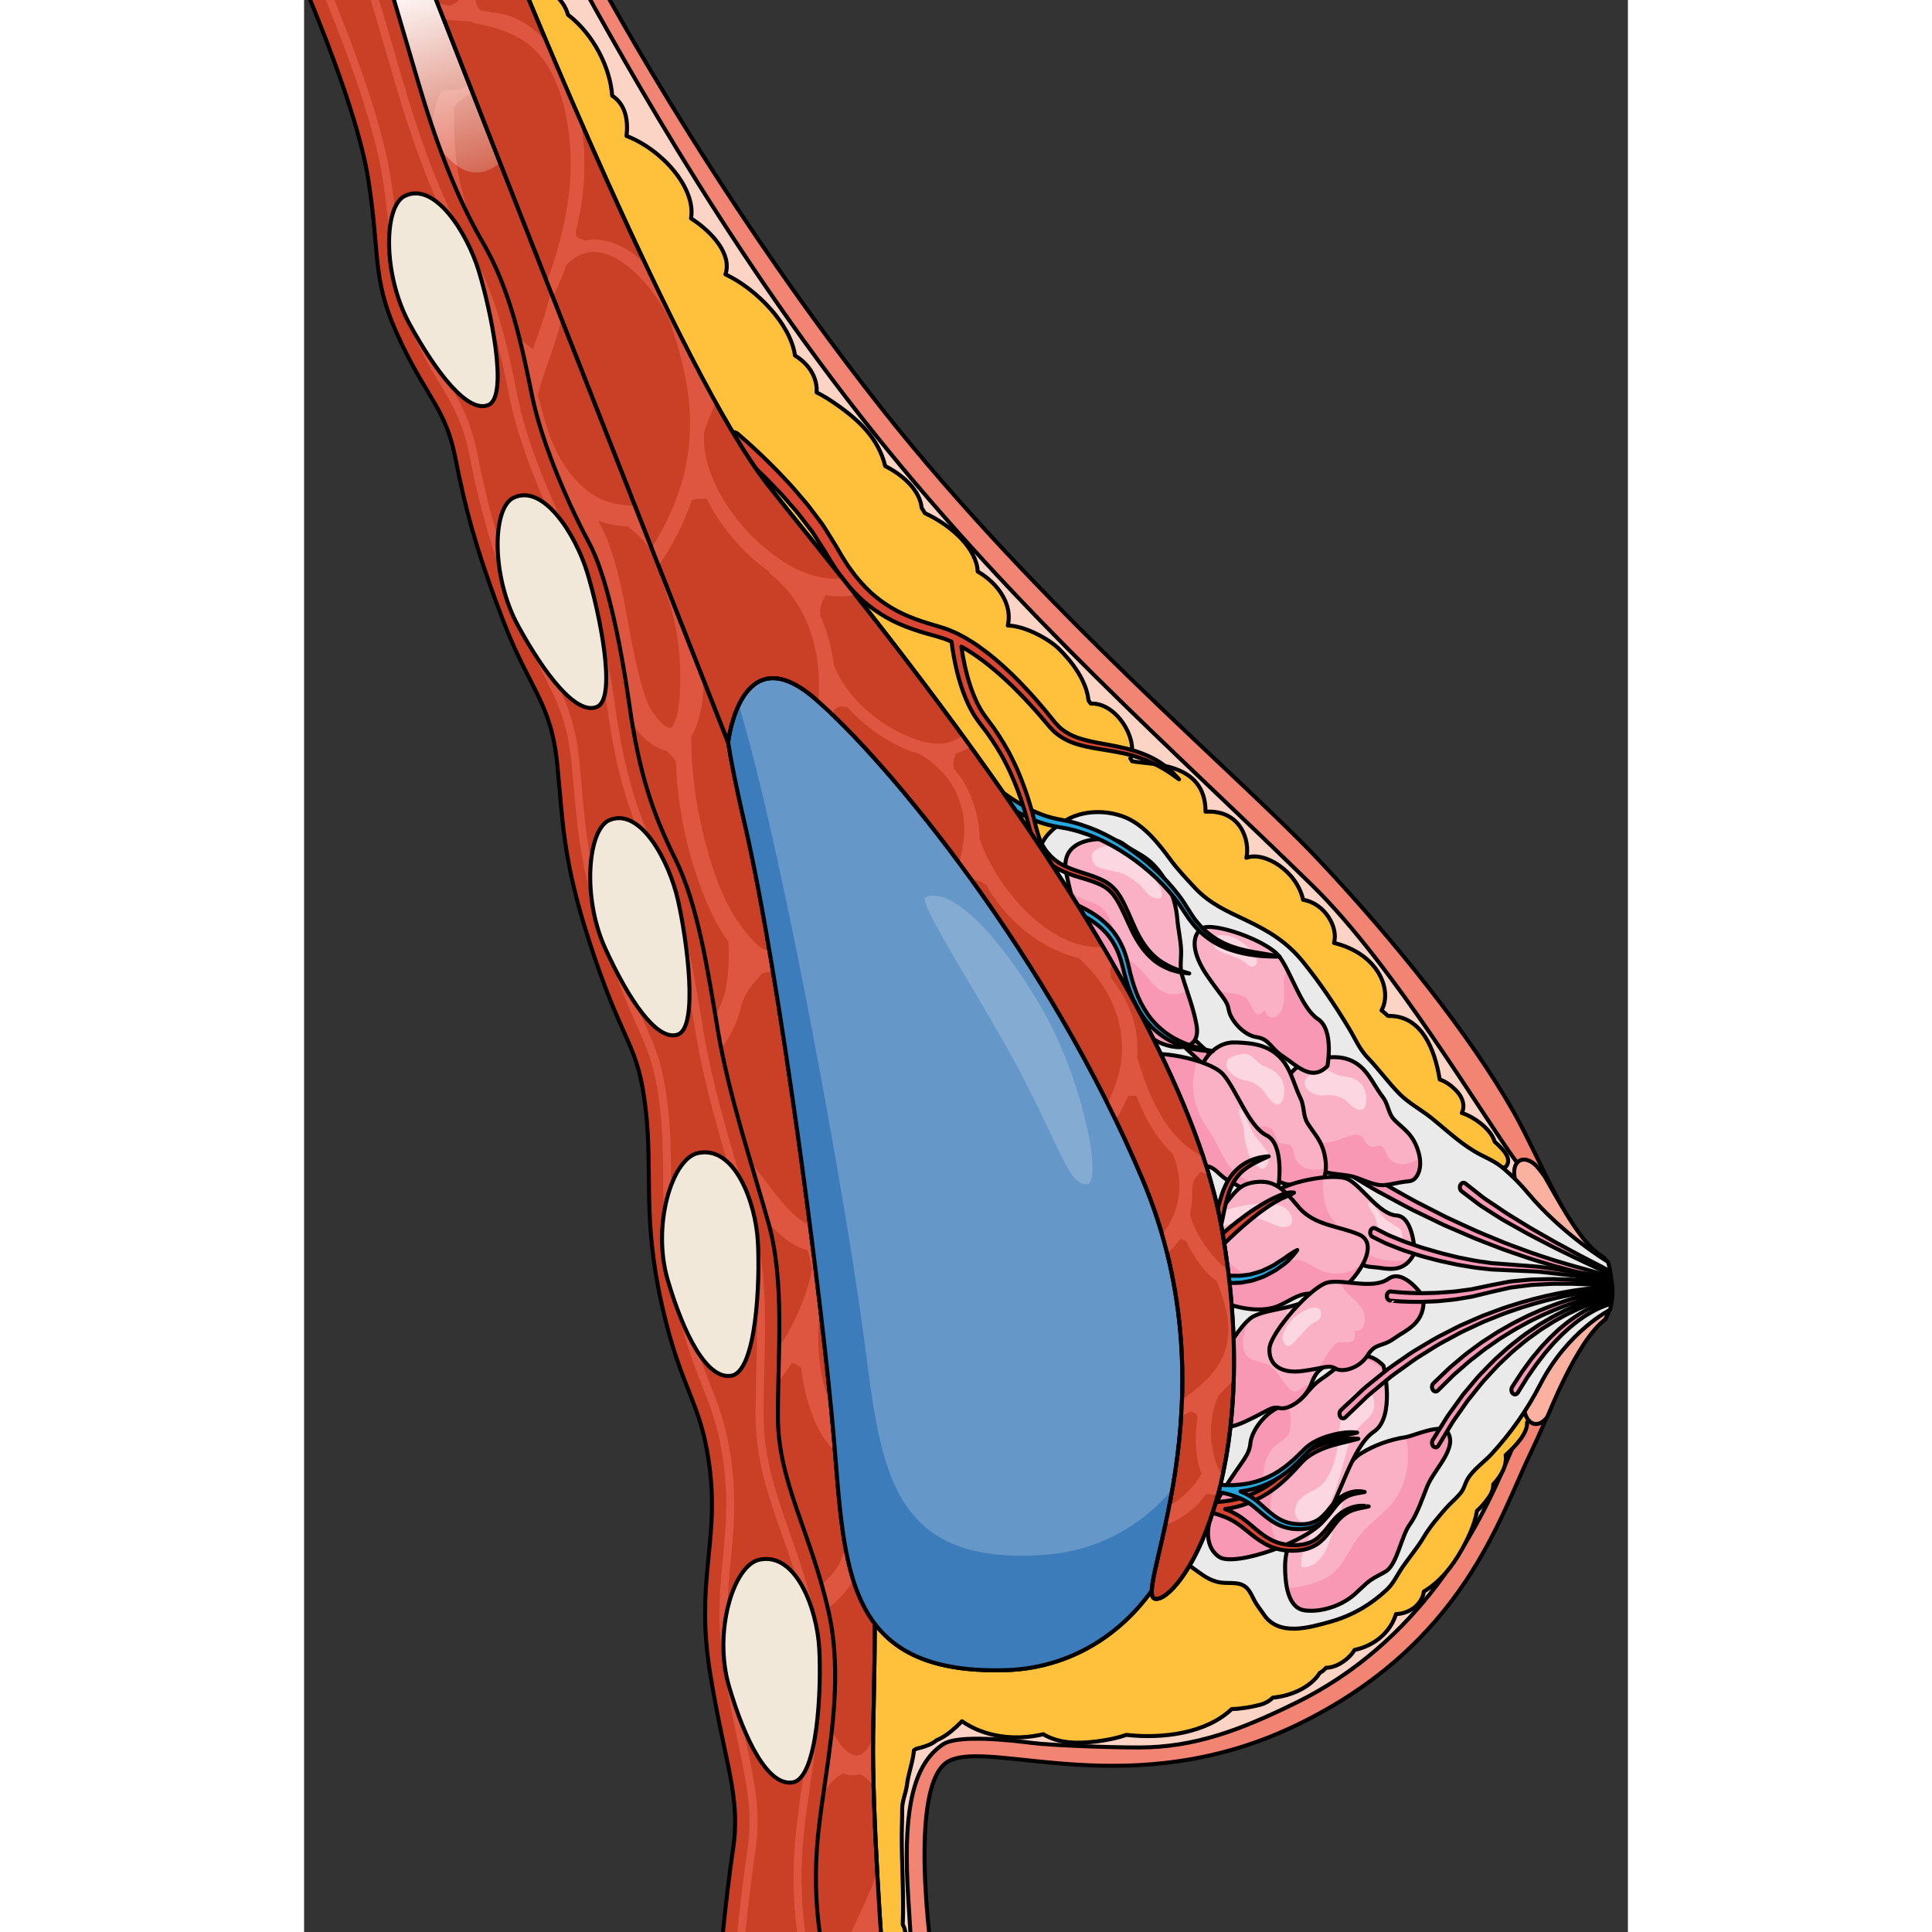
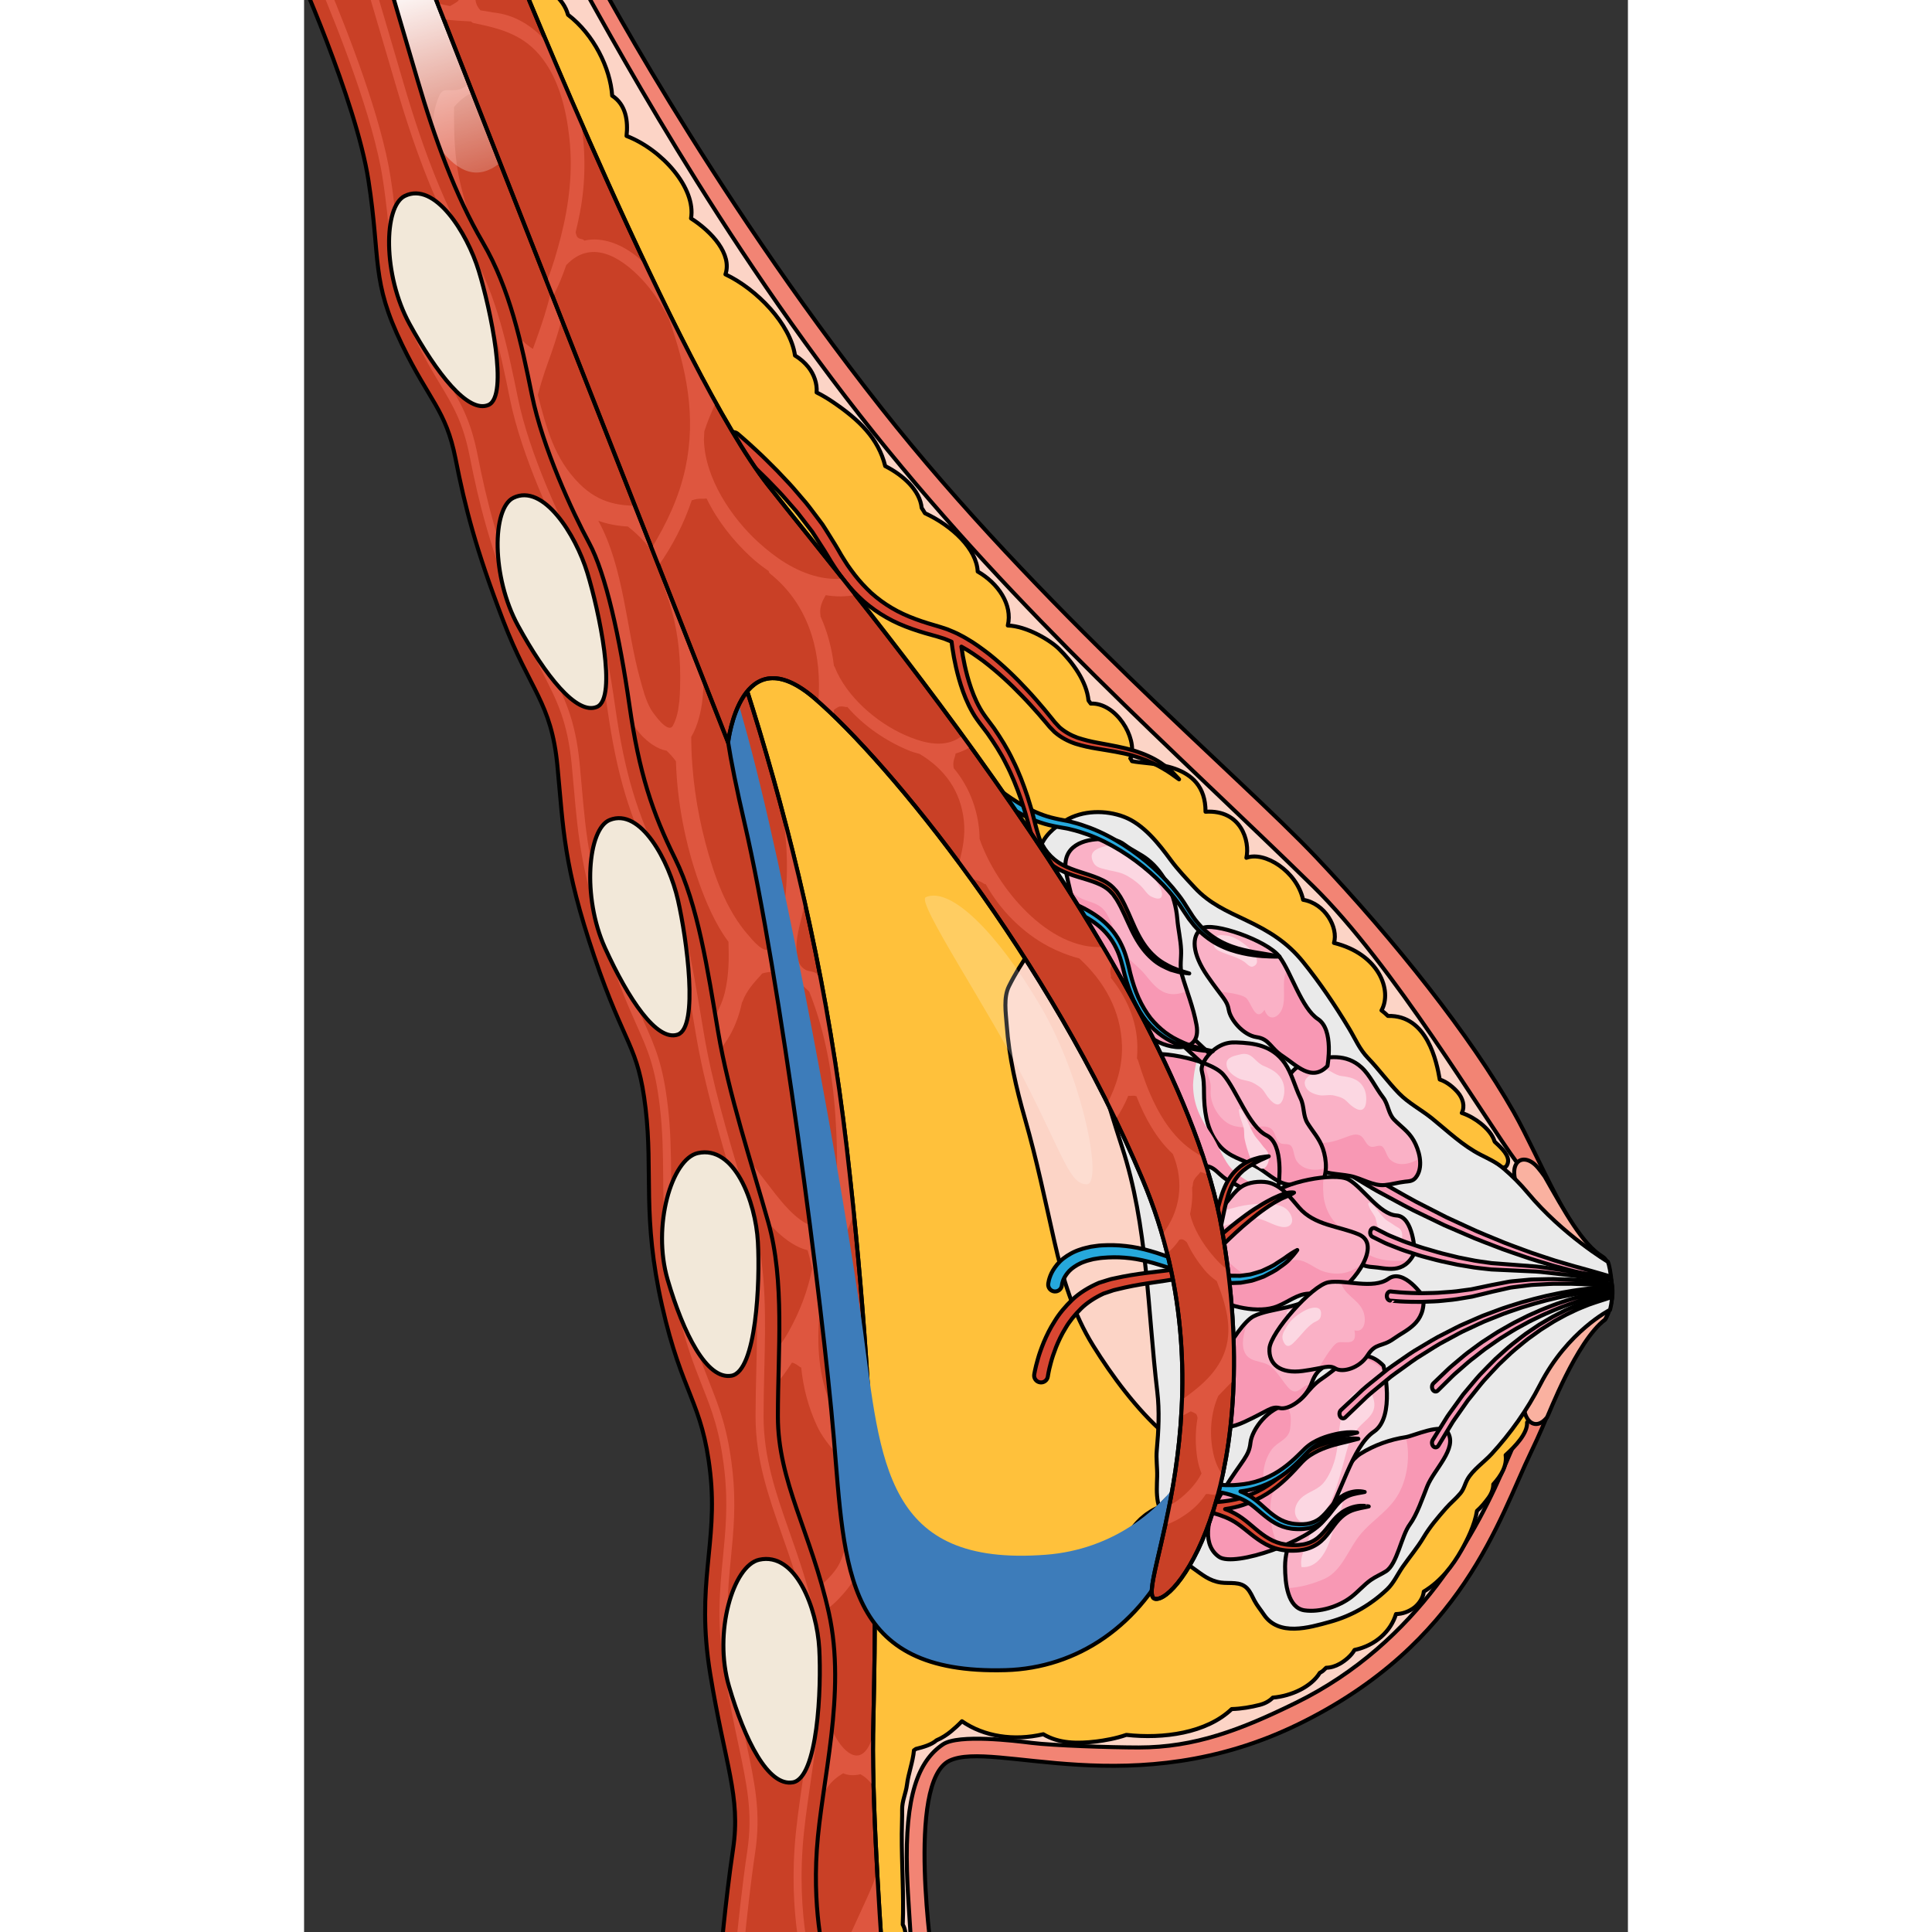
<svg xmlns="http://www.w3.org/2000/svg" xmlns:xlink="http://www.w3.org/1999/xlink" version="1.1" id="Layer_1" width="800px" height="800px" viewBox="0 0 331.059 483.147" enable-background="new 0 0 331.059 483.147" xml:space="preserve">
  <rect x="0" y="0" width="331.059" height="483.147" fill="#333333" stroke="none" />
  <g>
    <defs>
      <rect id="SVGID_1_" width="331.059" height="483.147" />
    </defs>
    <clipPath id="SVGID_2_">
      <use xlink:href="#SVGID_1_" overflow="visible" />
    </clipPath>
    <g clip-path="url(#SVGID_2_)">
      <path fill="#F28474" stroke="#000000" stroke-linecap="round" stroke-linejoin="round" stroke-miterlimit="10" d="    M157.282,491.182c0,0-6.877-45.621,4.127-50.872c11.002-5.251,46.02,11.016,87.278-9.138    c41.258-20.153,50.141-51.49,58.229-68.202c8.087-16.72,8.519-25.812,18.429-32.982c0,0,2.313-3.357,1.647-8.82    s-1.398-6.347-2.576-6.946c-7.397-3.771-15.424-24.669-21.931-36.152c-10.811-19.078-29.612-42.773-49.286-63.595    c-19.675-20.821-69.251-62.235-108.799-112.384C100.497,46.421,71.389-9.248,71.389-9.248H-2.428    c0,0,126.281,274.435,114.08,500.43H157.282z" />
      <path fill="#FCD4C6" stroke="#000000" stroke-miterlimit="10" d="M118.199,491.182c5.492-120.701-26.006-248.747-53.595-336.245    C39.613,75.67,13.281,14.617,1.924-9.248h64.516c9.151,16.204,37.107,68.942,76.096,117.58c36.816,45.93,74.75,79,109.75,113.25    c20.14,19.708,42.576,57.728,51.034,69.168c1.798,2.435,3.555,4.956,5.254,7.395c5.79,8.31,10.686,14.398,17.295,18.012    c0.152,0.51,0.98,3.359,1.25,5.531c0.321,2.604-0.29,4.463-0.68,5.335c-7.376,5.61-16.568,16.606-25.509,37.979    c-7.469,17.855-22.075,45.698-52.895,60.83c-13.803,6.777-25.291,11.17-39.331,11.17c-6.943,0-21.479-0.487-26.791-1.153    c-4.134-0.517-18.239-2.243-22.141,0.373c-6.209,4.164-9.543,12.929-9.002,31.616c0.211,7.264,0.906,14.222,1.282,23.344H118.199z    " />
      <path fill="#FFC13B" stroke="#000000" stroke-linecap="round" stroke-linejoin="round" stroke-miterlimit="10" d="M305.11,352.673    c-3.637,0.041-7.392,3.072-8.646,6.345c-1.287,0.442-2.485,1.182-3.371,1.923c-1.512,1.269-2.811,3.075-2.896,4.934    c-3.9,0.986-7.592,2.034-11.435,3.389c-4.655,1.642-9.637,2.149-14.642,2.332c-8.021,0.294-16.81,0.841-24.506-1.475    c-8.414-2.531-17.907-5.892-24.631-11.749c-6.676-5.816-12.975-14.31-17.648-21.84c-4.986-8.035-7.613-16.83-9.691-26.019    c-2.328-10.288-4.433-20.502-7.341-30.646c-2.234-7.796-4.003-15.48-4.599-23.607c-0.221-3.009-0.833-6.796,0.567-9.629    c1.426-2.886,3.454-6.185,5.333-8.805c4.673-6.519,12.62-9.374,19.918-11.68c3.268-1.033,5.188-2.127,8.277-0.058    c1.748,1.17,3.087,2.638,5.065,3.499c0.441,0.192,5.969,1.568,5.901,1.018c0.307,2.513,1.379,5.091,2.521,6.775    c1.789,2.632,6.382,6.714,10.825,7.73c0.255,0.283,0.521,0.563,0.803,0.832c1.655,1.58,4.268,2.865,6.802,2.959    c0.174,1.865,0.633,3.69,0.953,4.936c0.735,2.859,2.852,6.75,6.2,8.01c1.467,2.096,4.161,3.896,6.238,4.993    c1.248,0.659,3.242,1.241,5.166,1.379c-0.266,3.374,2.136,7.091,4.531,9.385c1.926,1.846,6.257,3.886,9.948,3.985    c0.74,0.462,1.554,0.854,2.407,1.166c1.188,0.432,2.588,0.818,4.017,1.027c0.577,0.915,1.393,1.77,2.45,2.589    c1.615,1.252,4.522,2.857,7.043,3.271c0.518,0.375,1.199,0.606,1.881,0.665c1.242,1.031,2.614,2.245,4.209,2.486    c0.532,0.079,3.618-0.737,3.908-1.167c1.304-1.921-0.611-3.906-2.061-5.307c-0.271-0.262-0.565-0.536-0.872-0.811    c-0.517-1.751-1.916-3.301-3.489-4.566c-1.229-0.987-2.942-2.042-4.73-2.619c0.854-1.678,0.271-3.654-0.985-5.13    c-1.003-1.18-2.69-2.65-4.529-3.235c-0.733-4.291-3.084-16.176-12.949-15.894c-0.478-0.481-1.018-0.943-1.615-1.387    c2.78-4.992-0.673-14.137-11.884-16.877c1.136-3.803-2.214-9.875-7.719-10.783c-1.583-7.19-9.66-12.212-14.188-10.501    c0.941-4.137-1.308-12.091-10.217-11.521c0.056-12.715-14.184-11.694-18.388-12.644c-0.102-0.234-0.248-0.472-0.424-0.706    c0.06-0.105,0.139-0.192,0.18-0.32c1.57-4.835-3.736-13.655-10.069-13.377c-0.175-0.244-0.36-0.501-0.56-0.767    c-0.468-4.784-3.942-9.53-7.426-12.951c-2.255-2.217-8.141-5.675-12.756-5.806c1.246-5.225-2.449-10.587-7.529-13.494    c-0.262-5.616-6.279-11.387-13.188-14.587c-0.26-0.454-0.538-0.894-0.825-1.321c-0.422-4.343-4.57-8.17-9.117-10.466    c-1.713-6.959-6.537-11.563-13.051-15.995c-1.138-0.777-2.558-1.65-4.104-2.425c0.178-2.211-0.639-4.517-2.067-6.326    c-0.823-1.042-1.996-2.106-3.339-2.904c-1.105-7.825-9.559-16.606-17.395-20.296c1.706-4.993-3.368-10.645-8.603-13.99    c1.278-7.585-7.236-17.193-16.129-20.62c0.414-3.699-0.123-7.817-3.593-10.068C76.571,16.993,72.435,8.61,66,3.695    C63.729-4.676,50.23-7.249,40.771-8.227c-1.446-1.096-3.301-1.739-5.732-1.683c-15.772,0.371-0.737,19.633,2.886,23.977    c0.219,0.261,0.474,0.471,0.747,0.651c0.459,0.566,0.986,1.125,1.56,1.598c-0.856,4.175-0.486,8.733,0.228,12.672    c0.861,4.75,5.555,11.246,10.252,14.904c-3.579,6.306,2.667,16.755,10.248,21.609c0.257,0.492,0.52,0.983,0.789,1.472    c-0.148,5.147-0.33,10.248,2.001,15.222c1.717,3.666,5.267,7.092,9.212,9.577c-0.153,1.59-0.018,3.212,0.323,4.679    c0.681,2.922,2.898,5.537,5.734,7.303c-2.03,3.74-0.165,8.855,1.109,12.523c1.393,4.007,3.362,7.798,6.376,10.951    c-0.28,1.894,0.418,4.118,1.342,5.653c0.947,1.57,2.513,3.434,4.36,4.925c-1.247,4.26-0.22,9.898,1.038,12.875    c2.97,7.027,8.23,11.832,12.213,18.078c3.162,4.961,1.016,6.313,0.412,11.553c-0.763,6.634,3.146,14.15,4.974,20.458    c2.26,7.796,4.366,15.636,6.314,23.515c3.694,14.945,4.985,30.105,7.663,45.229c0.991,5.595,1.996,11.28,2.125,16.974    c0.142,6.232-1.632,11.217-1.039,17.456c1.424,14.99,1.366,30.063,2.764,45.05c1.788,19.183,1.865,38.109,1.865,57.499    c0,13.163,0.705,26.321,2.113,39.325c0.685,6.322,1.242,12.741,2.896,18.904c1.836,6.842,6.016,11.078,8.11,17.611    c-0.084,0.807,0.024,1.625,0.057,2.444c0.04,1.063-0.228,2.208,0.116,3.245c0.479,1.441,3.899,1.701,5.132,0.823    c1.313-0.937,1.391-2.722,1.443-4.068c0.048-1.272-0.072-2.426-0.694-3.493c0.303-7.538-0.287-15.104-0.242-22.653    c0.014-2.021,0.116-4.034,0.091-6.056c-0.029-2.238,0.942-4.098,1.21-6.267c0.346-2.815,1.503-5.763,1.745-8.598    c0.163-0.115,0.331-0.23,0.509-0.351c0.044-0.011,0.084-0.02,0.131-0.031c1.534-0.389,3.753-0.987,4.998-2.12    c1.38-0.571,2.666-1.437,3.669-2.27c0.845-0.7,1.8-1.558,2.695-2.498c5.505,3.817,12.932,4.987,20.341,3.251    c3.905,2.324,8.453,2.393,13.294,1.805c1.933-0.235,4.853-0.729,7.469-1.643c9.254,1.031,20.037-0.438,26.351-6.455    c2.426-0.065,4.902-0.506,6.99-1.042c1.397-0.358,2.533-1.017,3.287-1.819c4.686-0.407,9.636-2.711,11.764-6.208    c0.364-0.171,0.718-0.41,1.046-0.744c0.177-0.181,0.359-0.345,0.537-0.519c1.147-0.02,2.305-0.369,3.418-1    c1.299-0.736,2.888-2.025,3.673-3.452c5.269-1.116,9.07-4.667,10.377-8.978c1.611-0.016,3.195-0.615,4.487-1.563    c1.179-0.863,2.353-2.538,2.461-4.056c4.223-2.54,7.229-6.455,9.45-10.399c1.374-2.443,3.302-6.255,3.847-9.781    c1.146-0.979,2.11-2.241,2.846-3.225c0.78-1.046,1.235-2.245,1.234-3.419c1.985-2.194,3.455-4.604,3.087-7.308    c2.393-2.171,5.522-5.415,5.366-8.18c0.165-0.166,0.337-0.326,0.493-0.498C307.206,354.253,306.763,352.653,305.11,352.673z" />
      <g>
        <g>
          <path fill="#FAB1A0" stroke="#000000" stroke-linecap="round" stroke-linejoin="round" stroke-miterlimit="10" d="      M324.647,314.221c-4.964-3.06-9.439-11.284-14.382-19.98c-0.557-0.791-1.134-1.559-1.748-2.278      c-4.145-4.847-9.695-0.509-2.197,10.083c7.498,10.591,19.691,14.274,19.691,14.274l0,0      C325.638,315,325.203,314.563,324.647,314.221z" />
          <path fill="#FAB1A0" stroke="#000000" stroke-linecap="round" stroke-linejoin="round" stroke-miterlimit="10" d="      M326.361,327.558c0,0-12.06,3.257-18.425,13.955c-6.365,10.697-1.136,18.074,2.895,12.93      c0.361-0.463,7.267-18.879,14.504-24.455C325.335,329.987,325.893,329.121,326.361,327.558L326.361,327.558z" />
        </g>
      </g>
      <linearGradient id="SVGID_3_" gradientUnits="userSpaceOnUse" x1="133.409" y1="496.303" x2="140.631" y2="393.166">
        <stop offset="0.043" style="stop-color:#FFFFFF" />
        <stop offset="0.925" style="stop-color:#FFFFFF;stop-opacity:0" />
      </linearGradient>
      <path fill="url(#SVGID_3_)" d="M144.79,491.182c0,0-8.159-36.955-12.337-77.692c-13.134,51.134-5.524,77.692-5.524,77.692H144.79z    " />
      <path fill="#EAEAEA" stroke="#000000" stroke-linecap="round" stroke-linejoin="round" stroke-miterlimit="10" d="    M213.363,348.021c0.578,4.87,0.317,9.788-0.127,14.657c-0.199,2.182,0.158,4.337,0.098,6.537c-0.06,2.141-0.222,4.302,0.186,6.421    c0.535,2.794,2.067,5.165,3.477,7.58c1.788,3.063,2.158,6.718,5.248,8.894c2.353,1.656,4.113,3.233,7.033,3.648    c2.228,0.316,4.854-0.377,6.574,1.472c0.81,0.87,1.26,2.004,1.802,3.028c0.655,1.238,1.544,2.286,2.323,3.454    c3.738,5.597,11.293,3.338,16.639,1.854c5.424-1.505,10.141-4.246,14.244-8.129c1.627-1.539,2.621-3.803,3.895-5.63    c1.701-2.44,3.646-4.729,5.174-7.296c1.625-2.731,3.51-4.912,5.585-7.29c1.146-1.314,2.519-2.415,3.636-3.757    c0.915-1.099,1.094-2.24,1.741-3.438c1.293-2.394,4.237-4.408,6.081-6.42c4.788-5.223,8.902-11.026,12.134-17.338    c6.845-13.368,17.474-18.704,17.487-18.712c0.385-1.519,0.697-3.698,0.438-6.391c-0.296-3.077-0.608-4.702-0.993-5.64    c-0.009-0.006-11.258-6.691-20.061-17.256c-1.783-2.141-3.757-4.119-5.867-5.937c-1.931-1.663-3.592-2.386-5.831-3.525    c-4.544-2.312-8.259-5.914-12.185-9.097c-2.689-2.179-5.873-3.811-8.287-6.286c-2.701-2.771-5.014-5.995-7.723-8.808    c-2.176-2.259-3.148-4.735-4.744-7.391c-3.463-5.76-7.313-11.474-11.501-16.655c-3.997-4.944-8.5-7.696-14.19-10.403    c-4.893-2.327-9.211-4.189-12.95-8.218c-2.023-2.181-4.197-4.462-5.955-6.854c-2.995-4.077-6.808-8.946-11.664-10.808    c-4.618-1.77-10.39-1.681-14.69,0.915c-2.99,1.805-5.355,3.838-6.485,7.211c-4.816,14.387,3.899,28.443,9.382,41.229    c4.632,10.801,7.61,22.014,11.263,33.188C210.945,306.408,210.955,327.719,213.363,348.021z" />
      <g>
        <path fill="#F898B4" stroke="#000000" stroke-linecap="round" stroke-linejoin="round" stroke-miterlimit="10" d="     M326.561,319.189c-0.71-0.215-2.281-0.686-4.563-1.328c-1.585-0.48-3.524-0.945-5.729-1.607c-1.103-0.325-2.275-0.67-3.513-1.035     c-1.231-0.404-2.524-0.83-3.874-1.274c-1.353-0.424-2.745-0.944-4.188-1.481c-1.441-0.542-2.938-1.064-4.462-1.67     c-3.03-1.287-6.262-2.492-9.521-4.063c-1.637-0.753-3.301-1.519-4.986-2.294c-1.661-0.85-3.344-1.709-5.04-2.576     c-3.415-1.659-6.771-3.683-10.171-5.573c-1.709-0.923-3.371-1.972-5.027-3.017c-1.658-1.036-3.31-2.07-4.947-3.096     c-1.656-0.982-3.213-2.166-4.792-3.232c-1.571-1.089-3.122-2.166-4.647-3.224c-1.543-1.021-2.982-2.199-4.418-3.288     c-1.432-1.101-2.832-2.177-4.195-3.225c-2.765-2.016-5.222-4.236-7.543-6.178c-1.156-0.979-2.265-1.918-3.319-2.813     c-0.525-0.446-1.038-0.882-1.538-1.304c-0.494-0.432-0.953-0.89-1.408-1.312c-1.814-1.709-3.396-3.199-4.697-4.426     c-2.604-2.453-4.092-3.854-4.092-3.854l-0.055-0.052l-0.011-0.009c-0.605-0.56-1.453-0.391-1.893,0.376     c-0.44,0.768-0.309,1.843,0.297,2.402c0,0,1.514,1.398,4.164,3.849c1.326,1.225,2.935,2.711,4.779,4.417     c0.465,0.422,0.933,0.877,1.435,1.309c0.506,0.42,1.029,0.854,1.564,1.3c1.072,0.89,2.197,1.827,3.373,2.803     c2.36,1.933,4.857,4.145,7.664,6.149c1.388,1.033,2.814,2.094,4.271,3.179c1.464,1.07,2.928,2.231,4.498,3.231     c1.554,1.038,3.13,2.095,4.729,3.164c1.607,1.045,3.191,2.207,4.872,3.167c1.663,1.002,3.343,2.012,5.026,3.025     c1.681,1.022,3.369,2.045,5.103,2.942c3.445,1.851,6.865,3.781,10.329,5.37c1.722,0.829,3.429,1.65,5.115,2.463     c1.709,0.736,3.396,1.465,5.056,2.18c3.301,1.497,6.574,2.626,9.64,3.842c1.541,0.568,3.058,1.057,4.515,1.564     c1.458,0.503,2.866,0.989,4.233,1.381c1.365,0.412,2.67,0.807,3.913,1.183c1.25,0.334,2.436,0.651,3.551,0.949     c2.223,0.626,4.193,0.988,5.808,1.303c2.37,0.388,3.995,0.483,4.709,0.508C326.569,319.271,326.565,319.231,326.561,319.189z" />
        <g>
          <path fill="#FAB1C6" d="M278.314,294.03c-0.104,0.163-0.216,0.324-0.341,0.482c-0.756,0.922-1.683,0.889-2.664,1.002      c-1.69,0.186-3.336,0.684-5.029,0.844c-2.972,0.281-5.78-1.703-8.698-2.276c-3.176-0.631-6.676-0.365-9.523-2.471      c-3.19-2.362-4.769-5.95-5.752-10.426c-0.385-1.753-0.606-3.614-1.227-5.269c-0.469-1.251-0.912-1.531-0.579-3.093      c0.456-2.139,1.985-4.353,3.399-5.59c1.243-1.084,2.387-1.608,3.832-1.97c4.284-1.062,8.861-1.826,12.707,1.669      c2.147,1.959,3.533,5.119,5.378,7.492c1.331,1.722,1.288,4.023,2.775,5.563c1.674,1.734,3.572,2.923,4.875,5.19      C278.816,287.522,279.917,291.443,278.314,294.03z" />
          <path fill="#F898B4" d="M252.059,291.611c-3.19-2.362-4.769-5.95-5.752-10.426c-0.385-1.753-0.606-3.614-1.227-5.269      c-0.469-1.251-0.912-1.531-0.579-3.093c0.091-0.418,0.252-0.836,0.415-1.256c0.252,1.046,0.466,2.157,0.98,3.09      c0.959,1.74,1.459,2.116,1.685,4.212c0.36,3.343,3.271,6.182,5.896,6.793c2.244,0.521,5.036-0.52,7.177-1.327      c1.185-0.447,2.62-1.012,3.713-0.197c0.979,0.735,1.135,2.146,2.294,2.588c0.937,0.362,2.171-0.633,2.979,0.009      c0.805,0.636,1.057,2.451,1.987,3.293c2.046,1.845,5.087,1.079,7.385-0.356c0.212,1.544,0.077,3.105-0.698,4.358      c-0.104,0.163-0.216,0.324-0.341,0.482c-0.756,0.922-1.683,0.889-2.664,1.002c-1.69,0.186-3.336,0.684-5.029,0.844      c-2.972,0.281-5.78-1.703-8.698-2.276C258.406,293.451,254.906,293.717,252.059,291.611z" />
          <path fill="none" stroke="#000000" stroke-linecap="round" stroke-linejoin="round" stroke-miterlimit="10" d="M278.314,294.03      c-0.104,0.163-0.216,0.324-0.341,0.482c-0.756,0.922-1.683,0.889-2.664,1.002c-1.69,0.186-3.336,0.684-5.029,0.844      c-2.972,0.281-5.78-1.703-8.698-2.276c-3.176-0.631-6.676-0.365-9.523-2.471c-3.19-2.362-4.769-5.95-5.752-10.426      c-0.385-1.753-0.606-3.614-1.227-5.269c-0.469-1.251-0.912-1.531-0.579-3.093c0.456-2.139,1.985-4.353,3.399-5.59      c1.243-1.084,2.387-1.608,3.832-1.97c4.284-1.062,8.861-1.826,12.707,1.669c2.147,1.959,3.533,5.119,5.378,7.492      c1.331,1.722,1.288,4.023,2.775,5.563c1.674,1.734,3.572,2.923,4.875,5.19C278.816,287.522,279.917,291.443,278.314,294.03z" />
          <path fill="#FCD7E2" d="M257.786,274.008c0.882,0.24,1.742,0.419,2.522,1.025c0.548,0.422,1.008,1.001,1.554,1.43      c0.702,0.551,1.853,1.35,2.703,1.034c0.853-0.316,1.058-1.611,1.06-2.601c0.02-2.7-1.335-4.433-3.291-5.177      c-0.91-0.347-1.883-0.501-2.824-0.616c-1.027-0.123-1.81-0.595-2.741-1.138c-1.376-0.806-2.354-0.755-3.782,0.071      c-0.936,0.537-2.992,1.463-2.735,3.047c0.299,1.825,2.101,2.438,3.335,2.744C255.006,274.181,256.33,273.607,257.786,274.008z" />
        </g>
        <g>
          <path fill="#FAB1C6" d="M211.397,259.066c-1.372-1.337-2.066-3.21-2.923-5.025c-0.803-1.694-1.431-1.979-2.622-3.099      c-2.571-2.419-3.906-6.406-6.082-9.294c-0.752-1-1.632-1.402-2.308-2.459c-0.635-0.992-0.864-2.229-1.497-3.237      c-1.864-2.954-2.511-4.793-3.277-8.499c-0.63-3.072-1.496-6.085-2.102-9.162c-1.388-6.987,4.8-8.465,8.888-8.472      c2.104,0,3.943,0.049,5.81,1.493c1.833,1.41,3.886,2.209,5.716,3.665c4.067,3.226,6.89,8.888,7.367,14.783      c0.208,2.613,0.851,5.185,0.955,7.808c0.088,2.063-0.392,4.149,0.196,6.173c1.226,4.192,2.834,8.092,3.646,12.516      C224.666,264.428,214.539,262.125,211.397,259.066z" />
          <path fill="#F898B4" d="M223.426,257.907c0.349-3.215-1.475-7.361-2.363-10.061c-1.983,0.606-3.646,1.164-5.689,0.408      c-2.158-0.796-3.611-2.818-5.173-4.681c-1.881-2.252-4.355-3.558-5.816-6.367c-1.433-2.751-2.089-6.033-3.66-8.693      c-2.258-3.822-6.378-2.398-8.753-5.809c1.439,4.768,1.378,9.089,3.995,13.247c0.633,1.008,0.862,2.245,1.497,3.237      c0.676,1.057,1.556,1.459,2.308,2.459c2.176,2.888,3.511,6.875,6.082,9.294c1.191,1.12,1.819,1.404,2.622,3.099      c0.856,1.815,1.551,3.688,2.923,5.025c2.517,2.445,8.488,4.453,10.959,1.524C222.992,259.841,223.316,258.92,223.426,257.907z" />
          <path fill="#FCD7E2" d="M211.444,223.953c0.157,0.115,0.32,0.217,0.493,0.296c0.637,0.289,2.027,0.882,2.485,0.011      c0.82-1.571-2.503-5.497-3.276-6.53c-0.696-0.932-1.576-2.315-2.476-2.919c-0.907-0.614-2.08-0.535-3.035-1.084      c-0.924-0.529-1.72-1.39-2.661-1.863c-1.098-0.552-2.081-0.453-3.178-0.105c-1.236,0.393-3.33,1.055-2.732,3.128      c0.587,2.043,1.923,2.121,3.404,2.535c1.521,0.427,3.153,0.555,4.632,1.232c1.391,0.64,2.964,1.755,4.16,2.892      C210.041,222.287,210.622,223.338,211.444,223.953z" />
          <path fill="none" stroke="#000000" stroke-linecap="round" stroke-linejoin="round" stroke-miterlimit="10" d="M211.397,259.066      c-1.372-1.337-2.066-3.21-2.923-5.025c-0.803-1.694-1.431-1.979-2.622-3.099c-2.571-2.419-3.906-6.406-6.082-9.294      c-0.752-1-1.632-1.402-2.308-2.459c-0.635-0.992-0.864-2.229-1.497-3.237c-1.864-2.954-2.511-4.793-3.277-8.499      c-0.63-3.072-1.496-6.085-2.102-9.162c-1.388-6.987,4.8-8.465,8.888-8.472c2.104,0,3.943,0.049,5.81,1.493      c1.833,1.41,3.886,2.209,5.716,3.665c4.067,3.226,6.89,8.888,7.367,14.783c0.208,2.613,0.851,5.185,0.955,7.808      c0.088,2.063-0.392,4.149,0.196,6.173c1.226,4.192,2.834,8.092,3.646,12.516C224.666,264.428,214.539,262.125,211.397,259.066z" />
        </g>
        <g>
          <path fill="#FAB1C6" d="M286.015,358.22c2.464,4.026-3.441,9.218-5.154,13.507c-1.185,2.964-2.575,7.096-4.335,9.48      c-2.16,2.924-3.15,9.949-5.989,11.745c-1.228,0.777-2.573,1.316-3.769,2.159c-1.703,1.197-3.177,2.938-4.842,4.226      c-3.184,2.466-8.02,3.918-11.768,3.368c-4.168-0.625-4.844-6.713-4.837-10.991c0.003-5.336,2.708-9.93,5.749-13.301      c2.428-2.696,4.788-5.493,7.218-8.185c1.912-2.12,3.571-5.232,5.874-6.673c3.471-2.179,7.459-3.574,11.299-4.154      C277.531,359.087,284.512,355.76,286.015,358.22z" />
          <path fill="#F898B4" d="M250.158,402.705c-2.529-0.383-3.771-2.773-4.355-5.551c3.305-0.089,7.005-1.248,9.443-2.363      c4.403-2.016,5.948-7.65,9.18-11.388c2.592-3.005,5.9-5.026,8.323-8.331c2.941-4.007,4.089-10.394,2.774-15.684      c2.082-0.316,9.001-3.603,10.491-1.169c2.464,4.026-3.441,9.218-5.154,13.507c-1.185,2.964-2.575,7.096-4.335,9.48      c-2.16,2.924-3.15,9.949-5.989,11.745c-1.228,0.777-2.573,1.316-3.769,2.159c-1.703,1.197-3.177,2.938-4.842,4.226      C258.742,401.803,253.906,403.255,250.158,402.705z" />
          <path fill="#FCD7E2" d="M259.626,373.404c1.081,2.044-1.993,7.976-2.634,10.347c-1.176,4.335-3.559,8.464-7.552,8.147      c-0.515-2.826,1.019-4.745,1.835-7.184C251.951,382.705,256.28,367.1,259.626,373.404z" />
          <path fill="none" stroke="#000000" stroke-linecap="round" stroke-linejoin="round" stroke-miterlimit="10" d="M286.015,358.22      c2.464,4.026-3.441,9.218-5.154,13.507c-1.185,2.964-2.575,7.096-4.335,9.48c-2.16,2.924-3.15,9.949-5.989,11.745      c-1.228,0.777-2.573,1.316-3.769,2.159c-1.703,1.197-3.177,2.938-4.842,4.226c-3.184,2.466-8.02,3.918-11.768,3.368      c-4.168-0.625-4.844-6.713-4.837-10.991c0.003-5.336,2.708-9.93,5.749-13.301c2.428-2.696,4.788-5.493,7.218-8.185      c1.912-2.12,3.571-5.232,5.874-6.673c3.471-2.179,7.459-3.574,11.299-4.154C277.531,359.087,284.512,355.76,286.015,358.22z" />
        </g>
        <g>
          <path fill="#FAB1C6" d="M254.081,296.152c-0.128,0.13-0.265,0.256-0.416,0.375c-0.897,0.688-1.797,0.397-2.773,0.234      c-1.681-0.291-3.373-0.265-5.053-0.581c-2.948-0.555-5.344-3.272-8.092-4.648c-2.988-1.499-6.45-2.217-8.862-5.064      c-2.705-3.193-3.621-7.133-3.806-11.771c-0.072-1.818,0.036-3.695-0.282-5.48c-0.239-1.35-0.625-1.747-0.029-3.178      c0.818-1.957,2.692-3.689,4.288-4.501c1.399-0.711,2.606-0.902,4.078-0.853c4.366,0.16,8.963,0.692,12.108,5.173      c1.756,2.51,2.561,5.979,3.949,8.807c1,2.05,0.56,4.282,1.742,6.198c1.332,2.157,2.979,3.847,3.856,6.422      C255.701,289.946,256.095,294.075,254.081,296.152z" />
          <path fill="#F898B4" d="M228.885,286.468c-2.705-3.193-3.621-7.133-3.806-11.771c-0.072-1.818,0.036-3.695-0.282-5.48      c-0.239-1.35-0.625-1.747-0.029-3.178c0.162-0.381,0.391-0.744,0.623-1.107c0.065,1.09,0.08,2.232,0.422,3.287      c0.634,1.963,1.055,2.469,0.912,4.576c-0.229,3.359,2.12,6.94,4.574,8.27c2.1,1.134,5.004,0.898,7.232,0.707      c1.234-0.105,2.732-0.255,3.658,0.843c0.826,0.99,0.735,2.411,1.789,3.165c0.852,0.613,2.229-0.011,2.906,0.839      c0.674,0.846,0.604,2.685,1.367,3.766c1.676,2.37,4.775,2.472,7.267,1.713c-0.06,1.565-0.463,3.051-1.438,4.056      c-0.128,0.13-0.265,0.256-0.416,0.375c-0.897,0.688-1.797,0.397-2.773,0.234c-1.681-0.291-3.373-0.265-5.053-0.581      c-2.948-0.555-5.344-3.272-8.092-4.648C234.759,290.033,231.297,289.315,228.885,286.468z" />
          <path fill="none" stroke="#000000" stroke-linecap="round" stroke-linejoin="round" stroke-miterlimit="10" d="M254.081,296.152      c-0.128,0.13-0.265,0.256-0.416,0.375c-0.897,0.688-1.797,0.397-2.773,0.234c-1.681-0.291-3.373-0.265-5.053-0.581      c-2.948-0.555-5.344-3.272-8.092-4.648c-2.988-1.499-6.45-2.217-8.862-5.064c-2.705-3.193-3.621-7.133-3.806-11.771      c-0.072-1.818,0.036-3.695-0.282-5.48c-0.239-1.35-0.625-1.747-0.029-3.178c0.818-1.957,2.692-3.689,4.288-4.501      c1.399-0.711,2.606-0.902,4.078-0.853c4.366,0.16,8.963,0.692,12.108,5.173c1.756,2.51,2.561,5.979,3.949,8.807      c1,2.05,0.56,4.282,1.742,6.198c1.332,2.157,2.979,3.847,3.856,6.422C255.701,289.946,256.095,294.075,254.081,296.152z" />
          <path fill="#FCD7E2" d="M237.525,270.9c0.819,0.481,1.627,0.896,2.282,1.703c0.463,0.565,0.811,1.258,1.27,1.829      c0.589,0.732,1.573,1.832,2.456,1.762c0.887-0.071,1.313-1.276,1.486-2.241c0.486-2.625-0.533-4.693-2.313-5.965      c-0.828-0.593-1.751-1.014-2.649-1.39c-0.981-0.406-1.662-1.084-2.479-1.874c-1.202-1.169-2.166-1.393-3.703-0.986      c-1.004,0.264-3.172,0.593-3.195,2.208c-0.025,1.865,1.626,2.965,2.777,3.606C234.782,270.294,236.174,270.105,237.525,270.9z" />
        </g>
        <g>
          <path fill="#FAB1C6" d="M277.74,313.213c0,0-0.288-8.984-4.54-9.25c-4.256-0.273-8.419-6.941-11.931-8.961      c-3.51-2.021-17.023,0.802-19.084,3.813c-2.061,3.019-0.955,6.897,3.705,9.889c4.662,2.996,5.711,2.854,6.568,4.814      c0.859,1.955,4.567,3.75,7.682,2.464c3.117-1.278,3.615,0.682,7.014,0.874C270.551,317.045,275.003,318.961,277.74,313.213z" />
          <path fill="#F898B4" d="M276.565,315.115c-3.214,0.32-6.458,0.37-9.374-0.875c-2.531-1.072-4.279-4.136-6.5-5.86      c-2.762-2.154-4.834-4.378-5.651-8.496c-0.121-0.612-0.369-3.581-0.064-5.438c-5.151,0.498-11.435,2.395-12.79,4.368      c-2.061,3.019-0.955,6.897,3.705,9.889c4.662,2.996,5.711,2.854,6.568,4.814c0.859,1.955,4.567,3.75,7.682,2.464      c3.117-1.278,3.615,0.682,7.014,0.874C270.103,317.016,273.839,318.476,276.565,315.115z" />
          <path fill="#FCD7E2" d="M267.485,303.762c0.085,0.133,0.173,0.276,0.258,0.414c0.399,0.686,0.414,1.715,0.747,2.489      c0.493,1.138,1.188,2.308,1.85,3.29c0.67,0.992,1.608,1.199,2.621,1.415c1.018,0.22,1.625-1.149,1.652-2.251      c0.033-1.367-0.519-1.89-1.407-2.345c-0.493-0.251-0.948-0.659-1.437-0.946c-0.514-0.3-1.035-0.599-1.486-1.022      c-0.806-0.755-1.504-1.777-2.254-2.616c-0.399-0.443-0.98-1.343-1.577-1.395c-0.479-0.045-0.348,0.285-0.216,0.686      C266.523,302.361,267.023,303.042,267.485,303.762z" />
          <path fill="none" stroke="#000000" stroke-linecap="round" stroke-linejoin="round" stroke-miterlimit="10" d="M277.74,313.213      c0,0-0.288-8.984-4.54-9.25c-4.256-0.273-8.419-6.941-11.931-8.961c-3.51-2.021-17.023,0.802-19.084,3.813      c-2.061,3.019-0.955,6.897,3.705,9.889c4.662,2.996,5.711,2.854,6.568,4.814c0.859,1.955,4.567,3.75,7.682,2.464      c3.117-1.278,3.615,0.682,7.014,0.874C270.551,317.045,275.003,318.961,277.74,313.213z" />
        </g>
        <g>
          <path fill="#FAB1C6" d="M269.936,341.54c0,0,3.073,12.801-2.403,16.49c-5.474,3.688-8.372,16.255-12.206,21.813      c-3.824,5.561-22.623,12.128-26.484,9.512c-3.865-2.627-3.903-8.913,1.059-16.729c4.96-7.814,6.395-8.429,6.768-11.844      c0.373-3.404,4.545-8.8,9.124-9.428c4.577-0.631,4.478-3.761,8.86-6.669C259.035,341.776,264.139,335.62,269.936,341.54z" />
          <path fill="#FCD7E2" d="M260.676,363.045c-1.379,4.961-4.787,20.869-11.121,17.686c-2.105-1.063-2.32-3.569-0.661-5.615      c1.567-1.909,4.151-2.264,5.81-4.024c1.564-1.649,2.787-4.648,3.328-7.104c1.137-5.241,0.339-12.377,4.736-15.604      c1.887-1.374,3.789-1.486,4.641,1.323c0.843,2.803-0.578,4.323-2.184,5.795C262.772,357.745,261.752,359.168,260.676,363.045z" />
          <g>
            <path fill="#F898B4" d="M246.121,352.368c0.038,0.047,0.075,0.094,0.105,0.147c0.726,1.238,0.535,3.354,0.366,4.764       c-0.292,2.474-2.683,3.166-4.114,4.621c-2.514,2.561-4.274,9.938-0.052,11.141c-1.595,3.031-0.712,11.672,1.754,13.8       c-3.688,1.578-11.62,5.039-15.339,2.514c-3.865-2.627-3.903-8.913,1.059-16.729c4.96-7.814,6.395-8.429,6.768-11.844       c0.101-0.928,0.314-2.093,0.782-2.828c0.472-0.739,0.902-1.783,1.462-2.427c0.446-0.513,0.931-0.938,1.391-1.397       c0.444-0.448,0.873-0.857,1.357-1.217c0.412-0.308,0.805-0.491,1.257-0.703C243.678,351.854,245.451,351.575,246.121,352.368z" />
            <path fill="#F898B4" d="M269.936,341.54c0,0,0.137,0.581,0.305,1.515c-0.377-0.402-0.777-0.813-1.213-1.168       c-2.139-1.752-3.732-2.208-6.232-2.084c-0.438,0.021-0.862,0.063-1.279,0.123C264.135,338.648,266.944,338.482,269.936,341.54z       " />
          </g>
          <path fill="none" stroke="#000000" stroke-linecap="round" stroke-linejoin="round" stroke-miterlimit="10" d="M269.936,341.54      c0,0,3.073,12.801-2.403,16.49c-5.474,3.688-8.372,16.255-12.206,21.813c-3.824,5.561-22.623,12.128-26.484,9.512      c-3.865-2.627-3.903-8.913,1.059-16.729c4.96-7.814,6.395-8.429,6.768-11.844c0.373-3.404,4.545-8.8,9.124-9.428      c4.577-0.631,4.478-3.761,8.86-6.669C259.035,341.776,264.139,335.62,269.936,341.54z" />
        </g>
        <g>
-           <path fill="#FAB1C6" d="M243.716,296.252c0,0,1.438-10.122-3.007-12.312c-4.441-2.187-7.551-11.453-10.869-15.255      c-3.32-3.807-18.135-6.66-20.898-4.22c-2.762,2.446-2.343,7.246,1.999,12.646c4.341,5.399,5.481,5.699,6.012,8.268      c0.522,2.551,4.094,6.196,7.628,6.148c3.544-0.045,3.693,2.357,7.242,4.075C235.378,297.32,239.71,301.435,243.716,296.252z" />
          <path fill="#F898B4" d="M242.105,297.845c-3.457-1.068-6.896-2.45-9.74-5.127c-2.459-2.319-3.713-6.496-5.729-9.409      c-2.5-3.62-4.257-7.015-4.326-11.955c-0.01-0.734,0.307-4.141,0.986-6.077c-5.539-1.733-12.546-2.41-14.355-0.811      c-2.762,2.446-2.343,7.246,1.999,12.646c4.341,5.399,5.481,5.699,6.012,8.268c0.522,2.551,4.094,6.196,7.628,6.148      c3.544-0.045,3.693,2.357,7.242,4.075C234.904,297.098,238.572,300.377,242.105,297.845z" />
          <path fill="#FCD7E2" d="M234.709,281.187c0.067,0.191,0.129,0.382,0.192,0.578c0.294,0.942,0.104,2.093,0.308,3.096      c0.301,1.484,0.81,3.091,1.319,4.487c0.516,1.396,1.465,2.038,2.491,2.732c1.034,0.696,1.941-0.56,2.183-1.764      c0.304-1.516-0.179-2.338-1.03-3.237c-0.475-0.503-0.876-1.158-1.338-1.687c-0.48-0.565-0.977-1.132-1.369-1.801      c-0.708-1.194-1.246-2.644-1.875-3.908c-0.338-0.676-0.779-1.93-1.4-2.257c-0.496-0.263-0.42,0.162-0.359,0.673      C233.966,279.205,234.361,280.178,234.709,281.187z" />
          <path fill="none" stroke="#000000" stroke-linecap="round" stroke-linejoin="round" stroke-miterlimit="10" d="M243.716,296.252      c0,0,1.438-10.122-3.007-12.312c-4.441-2.187-7.551-11.453-10.869-15.255c-3.32-3.807-18.135-6.66-20.898-4.22      c-2.762,2.446-2.343,7.246,1.999,12.646c4.341,5.399,5.481,5.699,6.012,8.268c0.522,2.551,4.094,6.196,7.628,6.148      c3.544-0.045,3.693,2.357,7.242,4.075C235.378,297.32,239.71,301.435,243.716,296.252z" />
        </g>
        <g>
          <path fill="#FAB1C6" d="M255.921,266.571c0,0,1.7-9.06-2.381-11.731c-4.084-2.676-6.667-11.627-9.64-15.616      s-16.743-8.837-19.413-7.02c-2.674,1.821-2.454,6.286,1.423,11.884c3.876,5.598,4.932,6.052,5.334,8.478      c0.399,2.424,3.616,6.303,6.932,6.793c3.317,0.488,3.368,2.713,6.639,4.827C248.076,266.294,251.987,270.714,255.921,266.571z" />
          <path fill="#FCD7E2" d="M229.714,238.206c-1.148-0.476-2.595-1.008-2.143-2.774c0.505-1.981,1.721-1.598,3.066-1.48      c1.858,0.165,3.851,1.557,5.413,2.881c1.081,0.917,3.675,3.929,1.262,4.864c-0.81,0.315-1.511-0.72-2.258-1.221      C233.359,239.343,231.501,238.952,229.714,238.206z" />
          <path fill="#F898B4" d="M234.979,257.879c-0.944-1.005-1.996-2.156-2.986-3.369c-0.384-0.691-0.655-1.359-0.749-1.944      c-0.279-1.671-0.896-2.443-2.507-4.582c1.443,0.104,5.879,0.59,6.915,1.649c1.347,1.373,2.297,6.123,4.536,2.913      c1.048,3.075,3.569,2.001,4.438-0.37c1.063-2.904-0.379-7.15,1.229-9.64c2.249,4.382,4.517,10.229,7.686,12.304      c4.081,2.672,2.381,11.731,2.381,11.731c-3.934,4.143-7.845-0.277-11.106-2.386c-3.271-2.114-3.321-4.339-6.639-4.827      C237.063,259.19,235.967,258.625,234.979,257.879z" />
          <path fill="none" stroke="#000000" stroke-linecap="round" stroke-linejoin="round" stroke-miterlimit="10" d="M255.921,266.571      c0,0,1.7-9.06-2.381-11.731c-4.084-2.676-6.667-11.627-9.64-15.616s-16.743-8.837-19.413-7.02      c-2.674,1.821-2.454,6.286,1.423,11.884c3.876,5.598,4.932,6.052,5.334,8.478c0.399,2.424,3.616,6.303,6.932,6.793      c3.317,0.488,3.368,2.713,6.639,4.827C248.076,266.294,251.987,270.714,255.921,266.571z" />
        </g>
        <g>
          <path fill="#FAB1C6" d="M258.512,322.946c-2.785,1.364-5.627,0.131-8.425,0.699c-2.546,0.521-4.999,2.597-7.574,3.34      c-4.994,1.449-12.501-0.545-16.556-3.36c-3.833-2.663-7.003-9.517-4.07-15.472c1.73-3.518,3.979-3.344,6.479-5.142      c2.5-1.797,3.958-5.275,6.723-6.627c1.884-0.915,4.802-1.099,6.599-0.521c2.96,0.955,5.02,3.656,7.108,6.098      c3.866,4.519,9.966,4.616,14.956,6.733C269.745,311.248,262.293,321.096,258.512,322.946z" />
          <path fill="#F898B4" d="M221.887,308.153c0.677-1.372,1.433-2.179,2.251-2.767c0.355,4.04,1.448,7.227,4.952,8.873      c2.651,1.246,4.171,3.898,7.015,4.702c1.7,0.479,3.913,0.379,5.687-0.442c2.424-1.117,3.931-3.569,6.514-3.43      c2.518,0.136,4.334,2.135,6.646,2.872c3.428,1.09,7.16,0.66,10.125-2.472c-1.507,3.214-4.549,6.469-6.564,7.456      c-2.785,1.364-5.627,0.131-8.425,0.699c-2.546,0.521-4.999,2.597-7.574,3.34c-4.994,1.449-12.501-0.545-16.556-3.36      C222.124,320.962,218.954,314.108,221.887,308.153z" />
          <path fill="#FCD7E2" d="M236.515,304.68c3.13-0.347,4.915,1.455,7.68,2.083c2.323,0.528,3.765-0.96,2.334-3.368      c-0.951-1.591-2.64-2.07-4.291-2.226c-3.169-0.292-6.485-0.034-9.711,0.871c-1.17,0.325-2.879,0.62-3.871,1.64      c-0.245,0.253-1.923,3.191-1.165,3.2C230.609,306.889,233.467,305.017,236.515,304.68z" />
          <path fill="none" stroke="#000000" stroke-linecap="round" stroke-linejoin="round" stroke-miterlimit="10" d="M258.512,322.946      c-2.785,1.364-5.627,0.131-8.425,0.699c-2.546,0.521-4.999,2.597-7.574,3.34c-4.994,1.449-12.501-0.545-16.556-3.36      c-3.833-2.663-7.003-9.517-4.07-15.472c1.73-3.518,3.979-3.344,6.479-5.142c2.5-1.797,3.958-5.275,6.723-6.627      c1.884-0.915,4.802-1.099,6.599-0.521c2.96,0.955,5.02,3.656,7.108,6.098c3.866,4.519,9.966,4.616,14.956,6.733      C269.745,311.248,262.293,321.096,258.512,322.946z" />
        </g>
        <g>
          <path fill="#FAB1C6" d="M264.141,325.027c0,0-6.878-6.275-10.499-1.951c-3.628,4.325-11.916,3.869-16.235,6.119      c-4.325,2.256-13.119,18.686-12.556,23.082c0.573,4.404,4.334,6.072,10.296,3.311c5.972-2.754,6.71-3.985,8.852-3.462      c2.138,0.526,6.449-2.104,8.012-6.357c1.56-4.246,3.413-3.34,6.293-6.818C261.182,335.479,266.188,332.151,264.141,325.027z" />
          <path fill="#F898B4" d="M251.318,346.246c-2.087,0.396-3.014,3.121-5.135,0.819c-1.58-1.721-2.777-4.085-4.591-5.443      c-2.097-1.562-5.692-0.68-6.621-4.136c-0.616-2.297,0.38-5.493,1.283-7.492c-1.694,3.748-4.864,6.094-6.856,9.746      c-1.644,3.021-5.068,8.531-4.548,12.537c0.573,4.404,4.334,6.072,10.296,3.311c5.972-2.754,6.71-3.985,8.852-3.462      C247.509,352.982,249.582,349.184,251.318,346.246z" />
          <path fill="#FCD7E2" d="M248.888,329.01c0.169,0.005,0.341,0.013,0.514,0.028c0.835,0.079,1.603,0.817,2.44,1.029      c1.24,0.309,2.664,0.426,3.929,0.445c1.269,0.017,2.178-0.832,3.156-1.749c0.985-0.928,0.461-2.57-0.336-3.408      c-0.986-1.04-1.81-0.83-2.864-0.218c-0.582,0.334-1.254,0.525-1.854,0.836c-0.64,0.321-1.281,0.653-1.958,0.828      c-1.2,0.305-2.526,0.295-3.748,0.48c-0.652,0.095-1.781,0.056-2.308,0.655c-0.409,0.473-0.065,0.577,0.335,0.73      C247.08,329,247.983,328.974,248.888,329.01z" />
          <path fill="none" stroke="#000000" stroke-linecap="round" stroke-linejoin="round" stroke-miterlimit="10" d="M264.141,325.027      c0,0-6.878-6.275-10.499-1.951c-3.628,4.325-11.916,3.869-16.235,6.119c-4.325,2.256-13.119,18.686-12.556,23.082      c0.573,4.404,4.334,6.072,10.296,3.311c5.972-2.754,6.71-3.985,8.852-3.462c2.138,0.526,6.449-2.104,8.012-6.357      c1.56-4.246,3.413-3.34,6.293-6.818C261.182,335.479,266.188,332.151,264.141,325.027z" />
        </g>
        <g>
          <path fill="#FAB1C6" d="M279.917,324.311c0,0-4.881-7.279-8.739-4.525c-3.86,2.753-10.932,0.119-15.045,0.894      c-4.111,0.774-14.466,12.578-14.715,16.528c-0.248,3.959,2.717,6.413,8.33,5.642c5.616-0.77,6.462-1.624,8.221-0.592      c1.758,1.032,5.928-0.069,7.988-3.319c2.061-3.251,3.508-1.966,6.58-4.187C275.602,332.533,280.484,331.015,279.917,324.311z" />
          <path fill="#FCD7E2" d="M248.002,335.236c-0.908,0.94-2.012,2.167-2.898,0.619c-0.998-1.735-0.111-2.804,0.674-4.174      c1.084-1.887,3.022-3.178,4.69-4.049c1.155-0.605,4.445-1.563,3.769,1.58c-0.227,1.059-1.256,1.182-1.969,1.679      C250.651,332.023,249.422,333.774,248.002,335.236z" />
          <path fill="#F898B4" d="M263.328,341.465c-1.139,0.403-2.428,0.834-3.725,1.161c-0.643-0.004-1.21-0.118-1.635-0.369      c-1.214-0.71-2.031-0.517-4.244-0.083c0.828-1.481,3.475-5.93,4.699-6.399c1.584-0.611,5.115,1.235,4.25-3.097      c2.514,0.734,3.158-2.608,2.104-4.967c-1.291-2.889-4.761-3.904-5.501-7.126c3.98,0.237,8.908,1.339,11.901-0.8      c3.858-2.754,8.739,4.525,8.739,4.525c0.567,6.704-4.315,8.223-7.38,10.44c-3.072,2.221-4.52,0.936-6.58,4.187      C265.262,340.029,264.326,340.859,263.328,341.465z" />
          <path fill="none" stroke="#000000" stroke-linecap="round" stroke-linejoin="round" stroke-miterlimit="10" d="M279.917,324.311      c0,0-4.881-7.279-8.739-4.525c-3.86,2.753-10.932,0.119-15.045,0.894c-4.111,0.774-14.466,12.578-14.715,16.528      c-0.248,3.959,2.717,6.413,8.33,5.642c5.616-0.77,6.462-1.624,8.221-0.592c1.758,1.032,5.928-0.069,7.988-3.319      c2.061-3.251,3.508-1.966,6.58-4.187C275.602,332.533,280.484,331.015,279.917,324.311z" />
        </g>
-         <path fill="#F898B4" stroke="#000000" stroke-linecap="round" stroke-linejoin="round" stroke-miterlimit="10" d="     M326.796,325.99c0.011-0.174,0.019-0.348,0.026-0.522c-0.131,0.001-0.271,0.006-0.432,0.021     c-0.431,0.054-0.952,0.156-1.531,0.352c-0.588,0.164-1.232,0.43-1.94,0.705c-0.695,0.311-1.458,0.635-2.231,1.07     c-0.791,0.391-1.584,0.908-2.416,1.42c-0.821,0.538-1.65,1.143-2.487,1.766c-0.804,0.686-1.67,1.303-2.449,2.067     c-0.782,0.761-1.607,1.458-2.333,2.275c-0.729,0.808-1.502,1.537-2.155,2.364c-0.669,0.809-1.317,1.591-1.931,2.331     c-0.574,0.788-1.118,1.534-1.619,2.224c-0.512,0.679-0.958,1.323-1.329,1.922c-0.381,0.587-0.714,1.1-0.987,1.522     c-0.547,0.844-0.86,1.327-0.86,1.327c-0.003,0.005-0.009,0.015-0.013,0.021c-0.308,0.498-0.239,1.218,0.154,1.609     c0.392,0.39,0.96,0.303,1.268-0.194l0.031-0.052c0,0,0.295-0.478,0.814-1.315c0.258-0.418,0.572-0.928,0.932-1.511     c0.351-0.594,0.775-1.234,1.258-1.909c0.476-0.684,0.99-1.425,1.534-2.208c0.574-0.748,1.18-1.537,1.807-2.352     c0.611-0.839,1.335-1.575,2.021-2.396c0.682-0.833,1.459-1.542,2.196-2.319c0.737-0.776,1.543-1.435,2.299-2.15     c0.787-0.656,1.566-1.297,2.342-1.872c0.787-0.547,1.54-1.104,2.292-1.531c0.735-0.475,1.459-0.835,2.125-1.185     c0.673-0.311,1.292-0.61,1.854-0.807c0.559-0.21,1.049-0.394,1.449-0.545C326.6,326.071,326.698,326.031,326.796,325.99z" />
        <path fill="#F898B4" stroke="#000000" stroke-linecap="round" stroke-linejoin="round" stroke-miterlimit="10" d="     M326.871,324.095c-0.384,0.015-0.877,0.079-1.48,0.149c-0.742,0.142-1.651,0.31-2.666,0.642c-0.51,0.157-1.051,0.325-1.622,0.502     c-0.565,0.206-1.159,0.424-1.779,0.651c-1.242,0.439-2.554,1.059-3.952,1.67c-1.365,0.713-2.844,1.366-4.293,2.27     c-0.732,0.43-1.477,0.869-2.229,1.312c-0.735,0.495-1.478,0.996-2.226,1.503c-1.521,0.959-2.95,2.189-4.432,3.312     c-1.465,1.153-2.834,2.491-4.235,3.711c-1.35,1.307-2.626,2.68-3.89,3.964c-1.222,1.346-2.339,2.739-3.431,4.018     c-0.269,0.323-0.534,0.644-0.797,0.958c-0.243,0.337-0.483,0.67-0.719,0.996c-0.472,0.654-0.928,1.285-1.364,1.892     c-0.861,1.229-1.716,2.287-2.336,3.367c-0.651,1.05-1.219,1.964-1.688,2.717c-0.937,1.507-1.471,2.369-1.471,2.369     c-0.002,0.002-0.007,0.009-0.007,0.011c-0.304,0.501-0.229,1.222,0.166,1.606c0.396,0.385,0.963,0.29,1.266-0.212l0.041-0.067     c0,0,0.515-0.851,1.415-2.339c0.449-0.744,0.996-1.648,1.623-2.687c0.596-1.069,1.421-2.115,2.249-3.332     c0.422-0.601,0.86-1.227,1.315-1.874c0.228-0.324,0.459-0.653,0.693-0.987c0.253-0.312,0.511-0.628,0.77-0.949     c1.047-1.277,2.109-2.686,3.279-4.042c1.211-1.296,2.435-2.685,3.73-4.01c1.348-1.239,2.665-2.602,4.08-3.781     c1.432-1.147,2.811-2.408,4.288-3.399c0.725-0.522,1.447-1.04,2.158-1.552c0.733-0.461,1.458-0.917,2.17-1.364     c1.411-0.939,2.853-1.629,4.187-2.379c1.365-0.648,2.648-1.304,3.865-1.778c0.607-0.245,1.189-0.479,1.743-0.702     c0.56-0.192,1.091-0.376,1.59-0.548c0.999-0.349,1.882-0.587,2.601-0.839c0.56-0.188,1.021-0.346,1.38-0.467     C326.867,324.302,326.869,324.197,326.871,324.095z" />
        <path fill="#F898B4" stroke="#000000" stroke-linecap="round" stroke-linejoin="round" stroke-miterlimit="10" d="     M326.889,322.918c-0.351-0.011-0.811-0.011-1.398,0.035c-0.672,0.066-1.488,0.172-2.414,0.37     c-0.928,0.188-1.971,0.412-3.103,0.708c-1.138,0.258-2.351,0.648-3.644,1.014c-1.28,0.428-2.641,0.844-4.022,1.377     c-1.383,0.532-2.817,1.065-4.243,1.728c-0.718,0.321-1.444,0.623-2.164,0.968c-0.715,0.359-1.432,0.72-2.148,1.08     c-1.449,0.684-2.84,1.541-4.232,2.32c-1.401,0.753-2.701,1.705-4.004,2.514c-1.311,0.797-2.486,1.771-3.648,2.593     c-1.162,0.825-2.205,1.718-3.169,2.541c-0.96,0.829-1.87,1.536-2.623,2.258c-0.754,0.723-1.411,1.352-1.951,1.87     c-1.082,1.037-1.701,1.631-1.701,1.631c-0.002,0.002-0.007,0.008-0.011,0.01c-0.394,0.39-0.465,1.109-0.157,1.608     s0.874,0.589,1.268,0.199l0.044-0.043c0,0,0.598-0.591,1.646-1.625c0.522-0.517,1.159-1.146,1.888-1.866     c0.729-0.722,1.611-1.43,2.543-2.26c0.934-0.825,1.946-1.721,3.076-2.55c1.125-0.841,2.255-1.849,3.523-2.674     c1.261-0.841,2.518-1.827,3.881-2.618c1.352-0.817,2.701-1.714,4.113-2.441c0.7-0.382,1.398-0.764,2.096-1.144     c0.702-0.366,1.414-0.689,2.113-1.034c1.395-0.706,2.799-1.285,4.154-1.862c1.354-0.579,2.69-1.04,3.947-1.511     c1.271-0.408,2.466-0.84,3.585-1.138c2.228-0.683,4.116-1.027,5.426-1.388c0.556-0.148,0.993-0.276,1.329-0.381     C326.889,323.111,326.889,323.015,326.889,322.918z" />
        <path fill="#F898B4" stroke="#000000" stroke-linecap="round" stroke-linejoin="round" stroke-miterlimit="10" d="     M326.798,321.106c-0.374-0.093-0.854-0.187-1.426-0.313c-0.767-0.152-1.698-0.249-2.771-0.356     c-1.07-0.125-2.282-0.202-3.604-0.293c-0.661-0.044-1.35-0.092-2.061-0.14c-0.715-0.021-1.453-0.044-2.211-0.065     c-0.758-0.022-1.537-0.047-2.334-0.07c-0.797-0.009-1.611,0.028-2.439,0.041c-0.828,0.018-1.672,0.037-2.523,0.056     c-0.854,0.009-1.716,0.138-2.586,0.201c-0.871,0.081-1.748,0.161-2.629,0.243c-0.881,0.063-1.757,0.306-2.639,0.451     c-0.881,0.17-1.762,0.339-2.641,0.507c-0.857,0.181-1.712,0.359-2.562,0.537c-0.854,0.179-1.701,0.354-2.538,0.529     c-0.832,0.11-1.655,0.22-2.464,0.326c-1.61,0.256-3.192,0.348-4.69,0.446c-1.494,0.149-2.913,0.135-4.221,0.173     c-1.31,0.058-2.508-0.03-3.57-0.037c-1.063-0.021-1.985-0.111-2.746-0.147c-1.523-0.12-2.368-0.232-2.368-0.232l-0.017-0.002     h-0.008c-0.496-0.057-0.936,0.407-0.981,1.037c-0.044,0.631,0.321,1.188,0.818,1.246c0-0.001,0.907,0.104,2.458,0.199     c0.778,0.025,1.723,0.104,2.806,0.105c1.081-0.012,2.303,0.057,3.633-0.022c1.331-0.061,2.773-0.07,4.295-0.246     c1.521-0.142,3.124-0.294,4.786-0.609c0.828-0.138,1.673-0.277,2.525-0.419c0.835-0.202,1.679-0.406,2.531-0.612     c0.856-0.209,1.721-0.419,2.587-0.63c0.853-0.192,1.708-0.384,2.564-0.576c0.859-0.169,1.706-0.438,2.575-0.527     c0.865-0.107,1.728-0.215,2.584-0.32c0.856-0.092,1.703-0.248,2.549-0.283c0.843-0.047,1.677-0.091,2.497-0.136     c0.822-0.039,1.628-0.103,2.419-0.119c0.791-0.002,1.564-0.003,2.319-0.005c0.755-0.003,1.487-0.005,2.197-0.006     c0.709,0.025,1.395,0.049,2.052,0.072c1.316,0.049,2.523,0.087,3.592,0.175c1.068,0.086,2.002,0.107,2.771,0.146     c0.612,0.012,1.121,0.008,1.511-0.001C326.827,321.322,326.813,321.215,326.798,321.106z" />
        <path fill="#F898B4" stroke="#000000" stroke-linecap="round" stroke-linejoin="round" stroke-miterlimit="10" d="     M326.656,319.99c-0.393-0.135-1.126-0.375-2.197-0.653c-1.625-0.392-3.972-0.751-6.779-1.261c-1.41-0.207-2.937-0.431-4.55-0.668     c-1.619-0.211-3.313-0.528-5.088-0.686c-3.54-0.271-7.315-0.561-11.09-0.849c-1.856-0.281-3.703-0.468-5.532-0.878     c-0.912-0.18-1.817-0.357-2.711-0.535c-0.891-0.219-1.768-0.434-2.633-0.646c-1.732-0.394-3.387-0.897-4.957-1.363     c-1.58-0.42-3.043-0.951-4.398-1.412c-1.367-0.434-2.584-0.941-3.664-1.393c-1.081-0.443-2.03-0.813-2.768-1.228     c-1.5-0.766-2.355-1.204-2.355-1.204l-0.088-0.043c0-0.001-0.002-0.001-0.004-0.002c-0.464-0.229-0.988,0.062-1.168,0.651     c-0.182,0.59,0.049,1.253,0.514,1.482c0,0,0.898,0.443,2.473,1.222c0.78,0.423,1.754,0.785,2.865,1.222     c1.111,0.445,2.365,0.946,3.755,1.364c1.383,0.448,2.876,0.965,4.478,1.365c1.599,0.433,3.283,0.885,5.043,1.232     c0.878,0.188,1.771,0.38,2.674,0.573c0.91,0.151,1.828,0.306,2.756,0.46c1.844,0.355,3.768,0.497,5.667,0.723     c3.769,0.173,7.537,0.348,11.07,0.511c1.761,0.104,3.461,0.368,5.074,0.53c1.613,0.188,3.14,0.365,4.548,0.53     c2.811,0.398,5.148,0.781,6.799,0.933c1.101,0.106,1.879,0.134,2.281,0.141C326.666,320.07,326.66,320.031,326.656,319.99z" />
-         <path fill="#F898B4" stroke="#000000" stroke-linecap="round" stroke-linejoin="round" stroke-miterlimit="10" d="     M326.28,317.837c-0.21-0.142-0.454-0.301-0.741-0.476c-1.009-0.617-2.509-1.304-4.271-2.247     c-1.773-0.912-3.834-2.001-6.028-3.207c-1.096-0.606-2.241-1.192-3.381-1.86c-1.144-0.653-2.304-1.318-3.467-1.983     c-1.165-0.651-2.32-1.335-3.442-2.042c-1.126-0.693-2.236-1.376-3.309-2.035c-1.084-0.635-2.081-1.361-3.045-2.006     c-0.963-0.645-1.875-1.255-2.717-1.816c-0.857-0.533-1.57-1.147-2.224-1.655c-0.649-0.514-1.216-0.962-1.681-1.331     c-0.934-0.735-1.467-1.156-1.467-1.156l-0.092-0.072c-0.002-0.002-0.005-0.005-0.009-0.007c-0.427-0.324-0.981-0.149-1.238,0.394     c-0.256,0.542-0.116,1.245,0.312,1.57c0,0,0.556,0.424,1.529,1.164c0.487,0.371,1.078,0.819,1.757,1.334     c0.681,0.51,1.434,1.128,2.306,1.646c0.86,0.551,1.793,1.148,2.78,1.78c0.991,0.617,2.026,1.302,3.134,1.894     c1.099,0.615,2.233,1.254,3.389,1.9c1.148,0.66,2.326,1.296,3.514,1.898c1.185,0.614,2.369,1.229,3.535,1.834     c1.16,0.619,2.326,1.155,3.441,1.714c2.231,1.11,4.324,2.108,6.127,2.942c1.797,0.843,3.295,1.556,4.373,1.947     c0.407,0.145,0.754,0.248,1.026,0.32C326.354,318.135,326.318,317.984,326.28,317.837z" />
        <path fill="#F898B4" stroke="#000000" stroke-linecap="round" stroke-linejoin="round" stroke-miterlimit="10" d="     M326.892,322.266c0-0.051,0.001-0.103,0.001-0.155c-0.084-0.007-0.166-0.015-0.277-0.021c-0.54-0.062-1.328-0.057-2.332-0.06     c-1.004,0.028-2.223,0.119-3.611,0.287c-1.391,0.183-2.959,0.371-4.661,0.688c-1.709,0.26-3.543,0.677-5.487,1.093     c-1.938,0.451-3.974,0.992-6.071,1.588c-2.083,0.683-4.261,1.268-6.417,2.132c-1.084,0.404-2.178,0.813-3.274,1.222     c-1.087,0.449-2.168,0.944-3.255,1.414c-1.08,0.495-2.183,0.912-3.242,1.469c-1.062,0.544-2.117,1.086-3.167,1.623     c-2.121,1.011-4.106,2.3-6.065,3.443c-1.979,1.102-3.777,2.448-5.521,3.635c-0.864,0.61-1.715,1.183-2.52,1.777     c-0.785,0.636-1.544,1.249-2.271,1.838c-1.449,1.195-2.813,2.223-3.958,3.254c-1.129,1.061-2.114,1.983-2.924,2.744     c-1.622,1.521-2.55,2.392-2.55,2.392l-0.007,0.007c-0.397,0.38-0.478,1.099-0.176,1.604c0.3,0.505,0.865,0.604,1.264,0.224     l0.052-0.049c0,0,0.904-0.865,2.486-2.381c0.791-0.758,1.752-1.678,2.854-2.733c1.116-1.029,2.451-2.056,3.866-3.25     c0.712-0.59,1.454-1.203,2.222-1.839c0.787-0.596,1.621-1.168,2.468-1.78c1.703-1.204,3.452-2.584,5.387-3.715     c1.915-1.176,3.857-2.501,5.937-3.551c1.03-0.556,2.066-1.118,3.107-1.681c1.036-0.578,2.122-1.017,3.182-1.532     c1.07-0.493,2.132-1.01,3.202-1.481c1.081-0.432,2.156-0.862,3.225-1.291c2.124-0.91,4.273-1.543,6.329-2.272     c2.073-0.643,4.085-1.229,6.003-1.726c1.923-0.46,3.738-0.921,5.432-1.221c1.687-0.357,3.242-0.584,4.621-0.8     c1.379-0.191,2.583-0.356,3.574-0.493c0.992-0.153,1.771-0.274,2.305-0.356C326.727,322.294,326.811,322.279,326.892,322.266z" />
      </g>
      <g>
        <path fill="#26A8DC" stroke="#000000" stroke-linecap="round" stroke-linejoin="round" stroke-miterlimit="10" d="     M242.826,238.992c-0.72-0.124-1.775-0.306-3.12-0.536c-1.346-0.191-2.969-0.482-4.795-0.908     c-1.819-0.438-3.843-1.086-5.848-2.178c-2.008-1.088-3.968-2.645-5.641-4.655c-1.672-1.917-2.905-4.597-4.762-6.923     c-3.605-4.714-8.335-9.022-13.662-12.444c-2.664-1.702-5.483-3.193-8.413-4.315c-1.469-0.548-2.938-1.054-4.468-1.43     c-0.764-0.228-1.49-0.344-2.22-0.488l-1.12-0.218l-1.026-0.226c-2.718-0.599-5.266-1.68-7.529-2.979     c-2.28-1.273-4.351-2.657-6.169-4.067c-1.838-1.381-3.435-2.773-4.83-4.024c-1.381-1.268-2.561-2.401-3.496-3.367     c-0.949-0.958-1.661-1.737-2.145-2.269c-0.164-0.186-0.292-0.33-0.4-0.455l-0.463-1.181c-1.332-3.068-3.368-5.631-5.55-7.905     c-4.419-4.523-9.473-8.042-14.467-11.165c-5.012-3.111-10.034-5.778-14.861-8.155c-2.416-1.182-4.787-2.29-7.074-3.34     c-2.093-1.004-3.948-2.339-5.706-3.784c-3.488-2.884-6.419-5.965-8.97-8.702c-2.537-2.763-4.667-5.259-6.398-7.331     c-3.46-4.16-5.302-6.616-5.302-6.616l-0.008-0.01c-0.576-0.754-1.654-0.899-2.408-0.326c-0.756,0.575-0.902,1.655-0.326,2.411     l0.016,0.021c0,0,1.909,2.508,5.439,6.692c1.773,2.09,3.952,4.608,6.563,7.409c2.633,2.785,5.63,5.905,9.357,8.945     c1.851,1.504,3.968,3.023,6.428,4.176c2.289,1.03,4.637,2.107,7.031,3.258c4.788,2.293,9.773,4.844,14.711,7.818     c4.92,2.979,9.877,6.352,14.085,10.545c2.078,2.103,3.957,4.442,5.133,7.063l0.396,0.963l0.364,1.104     c0.239,0.734,0.504,1.478,0.697,2.201c0.433,1.443,0.822,2.934,1.206,4.429c0.751,3.002,1.442,6.043,2.282,9.064     c0.846,3.018,1.834,6.038,3.331,8.857c1.478,2.814,3.578,5.393,6.237,7.174c0.689,0.396,1.375,0.794,2.061,1.188     c0.712,0.328,1.449,0.592,2.17,0.888c1.438,0.534,2.821,0.915,4.211,1.381c5.501,1.803,10.938,3.501,15,6.674     c2.021,1.577,3.594,3.544,4.654,5.707c1.094,2.158,1.614,4.462,2.175,6.751c0.616,2.29,1.344,4.462,2.255,6.434     c0.929,1.967,2.024,3.739,3.237,5.271c2.488,3.041,5.499,4.875,8.078,5.872c2.604,0.99,4.769,1.276,6.222,1.447     c1.466,0.112,2.241,0.141,2.241,0.141s-0.765-0.186-2.187-0.47c-1.396-0.395-3.496-0.826-5.901-2.001     c-0.614-0.256-1.215-0.622-1.869-0.95c-0.623-0.382-1.272-0.794-1.912-1.264c-1.264-0.967-2.515-2.151-3.679-3.575     c-1.122-1.457-2.136-3.144-2.996-5.034c-0.847-1.904-1.515-3.992-2.082-6.211c-0.517-2.24-1.037-4.733-2.191-7.091     c-1.115-2.367-2.837-4.577-5.011-6.32c-2.168-1.756-4.698-3.073-7.317-4.188c-2.625-1.113-5.359-2.05-8.126-2.984     c-1.368-0.478-2.817-0.903-4.145-1.423c-0.644-0.277-1.308-0.522-1.942-0.823l-1.813-1.077c-2.322-1.606-4.15-3.895-5.481-6.508     c-2.659-5.271-3.724-11.438-5.183-17.494c-0.256-1.059-0.522-2.123-0.806-3.188c0.888,0.879,1.941,1.868,3.158,2.964     c1.448,1.273,3.1,2.688,5.015,4.098c1.89,1.439,4.058,2.861,6.468,4.179c2.398,1.326,5.14,2.437,8.138,3.042l1.13,0.225     l1.062,0.189c0.729,0.129,1.483,0.237,2.166,0.436c1.398,0.316,2.822,0.775,4.236,1.273c2.827,1.022,5.579,2.413,8.194,4.017     c5.227,3.223,9.928,7.348,13.511,11.864c0.431,0.575,0.858,1.146,1.283,1.712c0.388,0.59,0.774,1.173,1.157,1.75     c0.396,0.589,0.788,1.174,1.173,1.75c0.438,0.561,0.874,1.11,1.304,1.654c1.793,2.081,3.899,3.694,6.026,4.792     c2.127,1.11,4.235,1.74,6.11,2.155c1.88,0.43,3.546,0.586,4.908,0.715c2.736,0.182,4.304,0.116,4.304,0.116     S243.549,239.132,242.826,238.992z" />
        <path fill="#D94732" stroke="#000000" stroke-linecap="round" stroke-linejoin="round" stroke-miterlimit="10" d="     M217.706,193.692c-0.705-0.812-1.904-1.842-3.569-2.976c-1.679-1.116-3.922-2.169-6.603-2.991     c-2.677-0.84-5.793-1.353-9.095-1.979c-1.661-0.298-3.336-0.711-5.01-1.259c-1.655-0.596-3.223-1.472-4.519-2.618     c-0.33-0.354-0.665-0.711-0.999-1.072l-0.128-0.135l-0.057-0.062l-0.018-0.022l-0.231-0.289l-0.47-0.587     c-0.634-0.773-1.276-1.558-1.926-2.353c-1.328-1.564-2.692-3.156-4.152-4.717c-2.893-3.142-6.083-6.223-9.619-9.052     c-1.797-1.378-3.637-2.748-5.658-3.899c-0.487-0.311-1.016-0.566-1.531-0.839c-0.522-0.267-1.022-0.552-1.593-0.776     c-0.554-0.233-1.117-0.485-1.667-0.697l-1.609-0.531c-2.262-0.662-4.314-1.261-6.393-2.04c-2.057-0.761-4.032-1.658-5.866-2.743     c-1.838-1.082-3.543-2.334-5.101-3.721c-1.527-1.425-2.941-2.938-4.192-4.558c-0.637-0.796-1.207-1.646-1.796-2.46     c-0.533-0.853-1.081-1.645-1.594-2.521c-0.51-0.872-1.006-1.784-1.514-2.591c-0.539-0.869-1.07-1.726-1.596-2.57     c-0.534-0.841-1.035-1.69-1.576-2.487c-0.578-0.768-1.147-1.523-1.705-2.266c-1.117-1.489-2.178-2.942-3.333-4.214     c-1.126-1.296-2.167-2.577-3.233-3.721c-1.072-1.136-2.09-2.213-3.046-3.225c-1.964-1.978-3.68-3.689-5.155-5.04     c-1.456-1.363-2.632-2.416-3.455-3.125c-0.811-0.722-1.24-1.069-1.24-1.069l-0.05-0.04l-0.013-0.011     c-0.742-0.589-1.824-0.467-2.415,0.275s-0.468,1.824,0.274,2.417c0,0,0.452,0.36,1.229,1.038c0.789,0.666,1.936,1.673,3.38,2.998     c1.454,1.303,3.151,2.965,5.086,4.878c0.942,0.978,1.945,2.021,3.006,3.119c1.048,1.104,2.065,2.337,3.177,3.586     c1.137,1.229,2.169,2.618,3.26,4.042c0.545,0.709,1.102,1.433,1.666,2.166c0.523,0.757,1.002,1.557,1.516,2.35     c0.512,0.795,1.029,1.602,1.554,2.417c0.565,0.872,1.043,1.726,1.577,2.603c0.528,0.877,1.163,1.777,1.748,2.675     c0.643,0.863,1.261,1.749,1.957,2.597c1.366,1.711,2.922,3.328,4.608,4.847c1.722,1.488,3.609,2.826,5.623,3.967     c4.005,2.312,8.581,3.662,12.85,4.813l1.616,0.506c0.505,0.188,0.975,0.397,1.464,0.593c0.116,0.044,0.232,0.103,0.35,0.152     c0.092,0.781,0.274,2.135,0.605,3.945c0.28,1.481,0.664,3.271,1.235,5.3c0.576,2.024,1.327,4.296,2.469,6.665     c0.586,1.178,1.24,2.394,2.086,3.566c0.212,0.291,0.428,0.587,0.644,0.884c0.204,0.27,0.41,0.544,0.618,0.818     c0.428,0.563,0.86,1.135,1.3,1.714c1.628,2.32,3.288,4.834,4.671,7.644c1.453,2.764,2.647,5.779,3.74,8.887     c0.488,1.575,1.061,3.138,1.468,4.761l0.662,2.425c0.246,0.905,0.507,1.64,0.76,2.47c1.108,3.42,3.634,6.351,6.749,7.937     c3.098,1.622,6.423,2.168,9.265,3.321c1.431,0.556,2.726,1.313,3.669,2.371l0.365,0.382c0.088,0.082,0.213,0.291,0.316,0.429     c0.213,0.308,0.442,0.613,0.643,0.92c0.354,0.621,0.728,1.209,1.04,1.861c1.299,2.551,2.299,5.144,3.55,7.398     c1.223,2.265,2.695,4.191,4.299,5.58c1.566,1.456,3.309,2.184,4.682,2.774c0.724,0.201,1.372,0.382,1.934,0.539     c0.563,0.142,1.066,0.163,1.46,0.227c0.79,0.094,1.212,0.143,1.212,0.143s-0.406-0.124-1.166-0.359     c-0.376-0.123-0.851-0.237-1.389-0.421c-0.526-0.211-1.133-0.451-1.813-0.721c-1.303-0.632-2.888-1.438-4.355-2.815     c-1.494-1.34-2.862-3.185-4.013-5.401c-1.18-2.209-2.121-4.783-3.415-7.439c-0.306-0.665-0.707-1.334-1.086-2.012     c-0.201-0.322-0.419-0.621-0.631-0.938c-0.119-0.165-0.181-0.292-0.351-0.49l-0.412-0.452c-1.077-1.245-2.549-2.122-4.056-2.735     c-3.019-1.27-6.268-1.87-9.076-3.413c-2.799-1.492-4.951-4.106-5.9-7.153c-0.229-0.793-0.51-1.664-0.692-2.395l-0.633-2.471     c-0.386-1.656-0.94-3.262-1.413-4.878c-1.062-3.192-2.236-6.312-3.689-9.193c-1.373-2.913-3.053-5.571-4.732-8.028     c-0.435-0.58-0.863-1.157-1.285-1.723c-0.215-0.291-0.432-0.579-0.643-0.865c-0.189-0.268-0.379-0.532-0.564-0.795     c-0.752-1.055-1.346-2.18-1.879-3.278c-1.045-2.214-1.746-4.388-2.281-6.331c-0.529-1.947-0.888-3.679-1.145-5.109     c-0.158-0.903-0.273-1.671-0.362-2.316c0.031,0.019,0.065,0.033,0.095,0.052c1.919,1.035,3.711,2.313,5.467,3.599     c3.468,2.656,6.656,5.604,9.562,8.63c1.468,1.503,2.846,3.044,4.189,4.56c0.657,0.771,1.308,1.531,1.951,2.284l0.474,0.567     l0.238,0.282l0.107,0.122l0.065,0.066l0.128,0.134c0.344,0.352,0.685,0.702,1.022,1.05c1.626,1.418,3.443,2.335,5.24,2.939     c1.807,0.554,3.575,0.943,5.254,1.209c3.366,0.563,6.405,1.001,9.006,1.757c2.591,0.757,4.767,1.657,6.47,2.589     c1.699,0.93,3.005,1.762,3.84,2.403c0.85,0.626,1.331,0.942,1.331,0.942S218.45,194.461,217.706,193.692z" />
        <path fill="#D94732" stroke="#000000" stroke-linecap="round" stroke-linejoin="round" stroke-miterlimit="10" d="     M246.373,298.221c-0.381,0.023-0.819,0.134-1.298,0.321c-0.482,0.176-1.05,0.339-1.613,0.617     c-0.569,0.268-1.215,0.517-1.841,0.873c-0.634,0.345-1.32,0.684-1.982,1.103c-1.354,0.801-2.764,1.713-4.107,2.701     c-1.357,0.978-2.664,2.018-3.879,3.004c-1.128,0.923-2.149,1.814-3.029,2.617c0.512-1.981,0.904-3.943,1.279-5.759     c0.473-2.289,0.946-4.42,1.675-6.245c0.716-1.83,1.732-3.315,2.894-4.368c0.267-0.291,0.574-0.516,0.877-0.731     c0.301-0.211,0.561-0.461,0.86-0.631c0.611-0.317,1.115-0.727,1.653-0.951c0.523-0.267,0.989-0.505,1.396-0.712     c0.426-0.167,0.781-0.34,1.075-0.47c0.588-0.257,0.898-0.427,0.898-0.427s-0.345,0.015-0.988,0.105     c-0.323,0.042-0.726,0.085-1.192,0.171c-0.461,0.11-0.981,0.276-1.572,0.451c-0.592,0.174-1.198,0.51-1.872,0.832     c-0.337,0.166-0.65,0.412-0.99,0.635c-0.34,0.227-0.689,0.466-1.001,0.778c-1.342,1.131-2.556,2.788-3.396,4.747     c-0.86,1.954-1.426,4.158-1.981,6.441c-0.561,2.302-1.102,4.644-1.894,7.05c-0.228,0.698-0.507,1.38-0.831,2.027     c-0.074,0.073-0.123,0.123-0.123,0.123l-0.008,0.009c-0.01,0.009-0.018,0.016-0.025,0.025c-0.163,0.176-0.237,0.393-0.27,0.612     c-0.709,1.174-1.615,2.18-2.799,2.836c-2.061,1.152-4.737,1.473-7.411,1.81c-2.689,0.32-5.437,0.628-8.134,1.076     c-1.365,0.237-2.71,0.482-3.98,0.774l-0.961,0.206c-0.378,0.093-0.682,0.203-1.024,0.304c-0.664,0.208-1.325,0.416-1.981,0.622     c-2.524,1.089-4.833,2.49-6.668,4.215c-1.81,1.73-3.33,3.563-4.44,5.411c-1.177,1.815-2.013,3.601-2.696,5.196     c-0.655,1.608-1.158,3.035-1.492,4.237c-0.356,1.193-0.568,2.155-0.711,2.816c-0.066,0.345-0.118,0.609-0.153,0.787     c-0.028,0.166-0.042,0.253-0.042,0.253c-0.002,0.005-0.005,0.021-0.006,0.025c-0.143,0.938,0.502,1.814,1.441,1.959     c0.938,0.143,1.814-0.502,1.958-1.441l0.004-0.023c0,0,0.013-0.083,0.037-0.245c0.025-0.146,0.065-0.362,0.116-0.646     c0.119-0.589,0.295-1.467,0.607-2.567c0.287-1.104,0.73-2.424,1.305-3.905c0.602-1.467,1.34-3.105,2.365-4.745     c0.971-1.683,2.291-3.305,3.836-4.84c1.561-1.537,3.498-2.771,5.641-3.777c0.561-0.189,1.127-0.382,1.695-0.573     c0.279-0.093,0.587-0.212,0.844-0.284l0.957-0.232c1.288-0.33,2.559-0.593,3.836-0.851c2.592-0.502,5.266-0.871,7.986-1.269     c2.693-0.42,5.581-0.808,8.219-2.367c1.259-0.817,2.421-1.887,3.131-3.157c0.134-0.182,0.244-0.374,0.347-0.568     c0.042-0.035,0.093-0.054,0.133-0.096c0,0,1.094-1.188,2.85-2.911c1.76-1.706,4.122-3.979,6.655-6.043     c1.254-1.045,2.543-2.051,3.796-2.92c0.614-0.46,1.246-0.835,1.835-1.213c0.58-0.396,1.174-0.676,1.701-0.978     c0.526-0.313,1.046-0.503,1.493-0.707c0.45-0.206,0.842-0.378,1.172-0.505c0.645-0.299,1.01-0.596,1.01-0.596     S247.125,298.149,246.373,298.221z" />
        <path fill="#26A8DC" stroke="#000000" stroke-linecap="round" stroke-linejoin="round" stroke-miterlimit="10" d="     M186.091,321.088c0,0,0.011-0.082,0.031-0.24c0.028-0.214,0.082-0.463,0.155-0.757c0.17-0.593,0.43-1.448,1.003-2.398     c0.568-0.942,1.39-2.023,2.566-2.955c1.181-0.902,2.63-1.759,4.296-2.276c0.821-0.31,1.7-0.459,2.599-0.683     c0.901-0.107,1.84-0.304,2.793-0.338c1.931-0.112,3.863-0.08,5.978,0.165c1.897,0.2,4.132,0.649,6.168,1.25     c1.023,0.299,2.056,0.602,3.053,0.971c1.013,0.344,2.017,0.708,3.001,1.091c1.991,0.745,3.926,1.532,5.854,2.212     c0.962,0.35,1.922,0.616,2.87,0.926c0.955,0.234,1.899,0.479,2.835,0.658c0.935,0.096,1.86,0.313,2.766,0.312     c0.453,0.006,0.902,0.008,1.347,0.013l0.661,0.008l0.646-0.083c0.429-0.057,0.853-0.113,1.267-0.171     c0.421-0.044,0.83-0.105,1.215-0.245c0.78-0.241,1.548-0.435,2.265-0.688c1.37-0.668,2.694-1.163,3.708-1.921     c1.049-0.688,2.005-1.232,2.715-1.81c1.484-1.053,2.49-1.53,2.49-1.53s-0.585,0.905-1.881,2.272     c-0.616,0.719-1.547,1.385-2.626,2.138c-1.024,0.837-2.404,1.44-3.843,2.216c-0.759,0.307-1.578,0.559-2.416,0.855     c-0.416,0.167-0.858,0.256-1.313,0.327c-0.452,0.083-0.912,0.167-1.379,0.25l-0.706,0.121l-0.723,0.028     c-0.484,0.017-0.978,0.033-1.474,0.052c-0.998,0.041-1.994-0.139-3.022-0.202c-1.011-0.149-2.029-0.36-3.056-0.566     c-1-0.274-2.036-0.516-3.039-0.829c-2.014-0.616-4.027-1.307-6.004-1.981c-0.993-0.347-1.983-0.669-2.97-0.967     c-0.982-0.327-1.967-0.579-2.945-0.83c-1.962-0.496-3.753-0.813-5.793-0.969c-1.813-0.15-3.712-0.118-5.393,0.034     c-0.858,0.046-1.649,0.239-2.438,0.342c-0.746,0.213-1.502,0.346-2.151,0.614c-1.354,0.446-2.41,1.137-3.256,1.792     c-0.83,0.688-1.359,1.438-1.73,2.071c-0.374,0.641-0.517,1.198-0.615,1.549c-0.043,0.188-0.064,0.308-0.067,0.348     c-0.013,0.037-0.018,0.163-0.018,0.144c-0.089,0.948-0.928,1.643-1.872,1.554C186.696,322.87,186.002,322.031,186.091,321.088z" />
        <path fill="#D94732" stroke="#000000" stroke-linecap="round" stroke-linejoin="round" stroke-miterlimit="10" d="     M265.683,376.633c-0.367-0.072-0.907-0.083-1.604-0.063c-1.358,0.089-3.44,0.609-5.28,2.216     c-1.876,1.541-3.171,4.059-5.275,5.785c-1.051,0.857-2.341,1.421-3.748,1.665c-0.705,0.102-1.44,0.178-2.16,0.158     c-0.353,0.006-0.731-0.013-1.122-0.044c-0.401-0.019-0.717-0.063-1.092-0.121c-1.435-0.211-2.812-0.699-4.058-1.421     c-1.253-0.713-2.393-1.605-3.485-2.523c-1.094-0.919-2.148-1.846-3.3-2.663c-1.112-0.805-2.315-1.441-3.415-1.917     c-0.28-0.116-0.546-0.211-0.818-0.317c1.518-0.229,3.029-0.542,4.496-1.037c2.088-0.69,4.087-1.622,5.908-2.761     c1.827-1.138,3.465-2.473,4.919-3.863c1.454-1.376,2.779-2.86,3.949-4.133c0.327-0.307,0.646-0.653,0.97-0.908     c0.33-0.238,0.62-0.502,0.967-0.72c0.686-0.455,1.392-0.836,2.084-1.174c2.812-1.316,5.418-1.82,7.196-2.264     c1.806-0.462,2.836-0.724,2.836-0.724s-1.083-0.17-2.96-0.002c-0.936,0.09-2.065,0.268-3.339,0.593     c-1.269,0.324-2.704,0.731-4.201,1.393c-0.744,0.335-1.511,0.72-2.269,1.19c-0.385,0.223-0.758,0.529-1.146,0.802     c-0.373,0.285-0.671,0.593-1.02,0.896c-1.328,1.354-2.591,2.689-4.059,3.997c-1.446,1.298-3.04,2.516-4.789,3.525     c-1.745,1.021-3.637,1.83-5.599,2.412c-1.957,0.599-4.011,0.855-6.014,1.023c-1.014-0.004-1.951,0.104-2.996,0.024     c-0.514-0.025-1.021-0.049-1.525-0.073c-0.511-0.019-1.017-0.037-1.517-0.053c-0.522-0.016-1.036-0.029-1.552-0.045     c-0.516,0.043-1.025,0.084-1.527,0.122c-1.015,0.039-1.99,0.304-2.945,0.495c-1.875,0.537-3.625,1.248-5.029,2.252     c-0.746,0.439-1.338,1.022-1.95,1.512c-0.539,0.566-1.095,1.063-1.511,1.623c-0.905,1.06-1.506,2.115-1.988,2.983     c-0.445,0.89-0.752,1.609-0.924,2.129c-0.188,0.529-0.262,0.843-0.258,0.819c-0.177,0.701,0.254,1.414,0.965,1.591     c0.71,0.179,1.431-0.248,1.607-0.948c0.007-0.024,0.048-0.225,0.186-0.626c0.128-0.421,0.385-1.037,0.75-1.802     c0.4-0.741,0.893-1.657,1.653-2.564c0.342-0.485,0.811-0.907,1.255-1.395c0.514-0.409,0.997-0.926,1.618-1.297     c1.171-0.873,2.65-1.492,4.263-1.988c0.828-0.174,1.66-0.448,2.572-0.502c0.45-0.051,0.901-0.104,1.362-0.157     c0.463,0.001,0.933,0.002,1.407,0.003c0.494,0,0.993,0.001,1.494,0.003c0.18,0.004,0.364,0.008,0.548,0.011     c0.284,0.041,0.607,0.092,1.011,0.166c1.282,0.234,3.126,0.648,5.177,1.498c1.028,0.435,2.069,0.956,3.115,1.693     c1.025,0.707,2.09,1.605,3.237,2.509c1.146,0.905,2.393,1.835,3.806,2.594c1.406,0.761,3.011,1.287,4.643,1.478     c0.393,0.049,0.847,0.094,1.221,0.095c0.378,0.017,0.774,0.023,1.194,0.004c0.82-0.009,1.616-0.117,2.41-0.264     c1.588-0.33,3.094-1.06,4.247-2.074c1.158-1.007,1.999-2.186,2.774-3.246c0.777-1.061,1.51-2.032,2.334-2.775     c0.812-0.751,1.682-1.287,2.516-1.626c0.84-0.336,1.621-0.498,2.265-0.656c0.647-0.139,1.169-0.229,1.525-0.303     c0.359-0.064,0.555-0.117,0.555-0.117S266.047,376.682,265.683,376.633z" />
        <path fill="#26A8DC" stroke="#000000" stroke-linecap="round" stroke-linejoin="round" stroke-miterlimit="10" d="     M264.75,373.006c-0.315-0.07-0.785-0.092-1.386-0.088c-1.177,0.054-2.987,0.466-4.612,1.834c-1.656,1.31-2.83,3.483-4.683,4.951     c-0.931,0.729-2.057,1.195-3.279,1.381c-0.61,0.075-1.249,0.128-1.871,0.095c-0.304,0-0.63-0.024-0.97-0.061     c-0.345-0.022-0.616-0.069-0.94-0.125c-1.235-0.212-2.416-0.667-3.479-1.322c-1.066-0.65-2.032-1.454-2.959-2.274     c-0.928-0.828-1.82-1.657-2.795-2.395c-0.944-0.725-1.973-1.304-2.915-1.741c-0.24-0.11-0.466-0.197-0.698-0.294     c1.316-0.17,2.629-0.414,3.909-0.82c1.816-0.559,3.565-1.334,5.165-2.295c1.603-0.956,3.048-2.09,4.336-3.275     c1.284-1.176,2.463-2.447,3.501-3.536c0.29-0.259,0.573-0.557,0.858-0.773c0.291-0.202,0.546-0.427,0.854-0.61     c0.6-0.386,1.216-0.701,1.824-0.984c2.458-1.094,4.724-1.482,6.27-1.836c1.571-0.367,2.468-0.576,2.468-0.576     s-0.931-0.167-2.557-0.06c-0.812,0.06-1.797,0.193-2.902,0.452c-1.104,0.256-2.354,0.585-3.66,1.134     c-0.653,0.276-1.323,0.597-1.988,0.993c-0.338,0.189-0.667,0.447-1.007,0.681c-0.33,0.24-0.595,0.504-0.9,0.761     c-1.178,1.156-2.299,2.301-3.594,3.414c-1.28,1.106-2.682,2.138-4.217,2.987c-1.53,0.854-3.184,1.525-4.891,1.995     c-1.707,0.485-3.484,0.669-5.225,0.775c-0.876-0.021-1.688,0.052-2.59-0.038c-0.442-0.031-0.881-0.063-1.316-0.095     c-0.441-0.026-0.878-0.05-1.312-0.074c-0.45-0.023-0.896-0.047-1.34-0.069c-0.447,0.027-0.888,0.054-1.324,0.079     c-0.877,0.012-1.728,0.223-2.558,0.369c-1.629,0.433-3.159,1.021-4.396,1.871c-0.654,0.369-1.176,0.866-1.718,1.281     c-0.477,0.482-0.971,0.908-1.341,1.388c-0.804,0.908-1.349,1.819-1.778,2.567c-0.406,0.769-0.687,1.393-0.847,1.843     c-0.173,0.459-0.244,0.734-0.238,0.712c-0.169,0.609,0.188,1.238,0.798,1.408s1.241-0.188,1.409-0.797     c0.008-0.022,0.047-0.195,0.175-0.542c0.121-0.365,0.354-0.899,0.688-1.559c0.36-0.642,0.808-1.434,1.481-2.21     c0.306-0.42,0.721-0.776,1.116-1.194c0.452-0.351,0.881-0.788,1.431-1.103c1.028-0.738,2.32-1.248,3.723-1.65     c0.721-0.136,1.447-0.36,2.233-0.389c0.392-0.035,0.785-0.072,1.182-0.108c0.402,0.011,0.809,0.018,1.221,0.027     c0.426,0.01,0.856,0.022,1.29,0.034c0.157,0.006,0.314,0.013,0.472,0.017c0.248,0.043,0.524,0.095,0.872,0.167     c1.104,0.229,2.688,0.631,4.443,1.414c0.882,0.396,1.771,0.873,2.66,1.537c0.869,0.641,1.771,1.447,2.743,2.26     c0.975,0.813,2.032,1.65,3.239,2.34c1.2,0.695,2.575,1.186,3.982,1.385c0.338,0.051,0.729,0.101,1.052,0.107     c0.329,0.021,0.668,0.037,1.032,0.027c0.712,0.009,1.4-0.071,2.093-0.184c1.378-0.257,2.696-0.863,3.713-1.729     c1.023-0.858,1.775-1.871,2.471-2.781c0.693-0.91,1.349-1.746,2.074-2.38c0.718-0.64,1.481-1.092,2.213-1.37     c0.732-0.279,1.41-0.406,1.97-0.526c0.563-0.11,1.016-0.181,1.326-0.235c0.313-0.052,0.48-0.094,0.48-0.094     S265.064,373.056,264.75,373.006z" />
      </g>
      <path fill="#C94026" stroke="#000000" stroke-linecap="round" stroke-linejoin="round" stroke-miterlimit="10" d="M43.65-9.248    c0,0,22.847,66.336,41.409,112.065s41.63,106.678,50.619,183.996c8.987,77.319,6.956,127.168,6.625,146.935    c-0.331,19.768,2.486,57.434,2.486,57.434h-20.525c0,0-14.908-159.453-39.948-259.422C59.276,131.792,14.418-9.248,14.418-9.248    H43.65z" />
      <g>
        <path fill="#DE563F" d="M143.331,468.206c-1.3,4.03-3.359,8.07-5.028,11.824c-1.694,3.814-3.573,7.551-5.686,11.151h12.173     C144.79,491.182,144.02,480.867,143.331,468.206z" />
        <path fill="#DE563F" d="M139.121,443.694c1.25,0.655,2.333,1.741,3.297,2.967c-0.121-4.542-0.173-8.828-0.119-12.523     c-0.246,0.719-0.521,1.435-0.867,2.138c-3.17,6.445-7.996-0.031-9.45-3.852c-1.579-4.15-2.553-8.831-2.526-13.274     c0.013-1.966-2.912-1.934-3.026,0c-0.274,4.658,0.726,15.591,4.778,21.255c-1.022,0.539-1.976,1.298-2.827,2.193     c-2.12,2.229-4.323,6.041-4.136,9.216c0.076,1.291,1.444,1.771,2.4,0.993c1.874-1.525,2.993-4.124,4.398-6.063     c1-1.38,2.313-2.437,3.761-3.283C136.063,443.981,137.498,444.1,139.121,443.694z" />
        <path fill="#DE563F" d="M87.073,186.188c1.317,0.888,2.507,1.369,3.586,1.545c0.842,0.804,1.647,1.688,2.332,2.645     c0.321,10.465,2.432,20.921,5.745,30.258c1.613,4.547,3.989,10.359,7.396,14.881c0.141,4.249,0.118,8.259-0.894,12.6     c-1.292,5.547-5.428,9.86-6.652,15.305c-0.281,1.25,1.146,2.74,2.381,1.83c4.565-3.365,7.297-8.71,8.529-14.514     c0.063-0.091,0.119-0.19,0.161-0.307c0.962-2.648,2.834-4.701,4.71-6.743c0.066-0.071,0.107-0.149,0.156-0.226     c4.372-1.433,8.286,1.059,11.796,4.506c4.264,10.64,6.09,21.987,6.685,33.398c0.188,3.605,1.563,25.095-4.082,25.423     c-5.211,0.302-10.771-7.91-13.543-11.419c-3.998-5.059-7.583-10.521-10.954-16.011c-1.032-1.679-3.25-0.499-2.987,1.259     c1.122,7.505,6.451,14.982,11.011,20.805c3.067,3.918,7.939,9.886,13.462,11.229c0.175,0.646,0.392,1.28,0.51,1.825     c0.203,0.932,0.391,1.881,0.643,2.807c-1.115,5.526-3.052,10.642-5.925,15.799c-3.256,5.846-8.929,10.548-11.556,16.619     c-0.537,1.242,0.564,2.476,1.851,1.85c4.236-2.061,7.731-6.35,10.568-10.788c0.708,0.101,1.441,0.661,1.977,1.066     c0.104,0.079,0.221,0.117,0.34,0.14c0.485,4.962,1.754,9.881,3.972,14.673c0.977,2.107,2.895,4.854,5.259,7.272     c2.421,8.638,4.292,18.466,0.449,26.835c-0.951,2.074-2.68,3.79-4.309,5.338c-2.77,2.631-4.567,2.851-7.049-0.001     c-1.096-1.261-3.064-0.197-3.11,1.288c-0.123,3.952,1.818,6.448,5.785,6.871c4.164,0.444,8.308-4.103,10.595-6.94     c1.231-1.528,2.162-3.16,2.888-4.854c0.519-0.063,1.016-0.113,1.289-0.124c0.136,0.003,0.271,0.011,0.411,0.022     c0.099,0.118,0.199,0.242,0.305,0.361c0.564,1.521,1.218,3,1.908,4.451c-0.062-9.769-0.295-21.047-0.847-33.816     c-1.198-0.221-2.4-0.805-3.758-2.018c-3.223-2.876-5.274-7.297-6.841-11.242c-2.894-7.285-3.088-15.527-2.186-23.497     c0.984-3.061,1.631-6.239,1.828-9.433c0.459-0.945,0.909-1.899,1.4-2.824c0.945-1.783,2.048-3.463,2.826-5.325     c1.106-1.717,1.824-3.861,2.291-6.151c-0.531-5.212-1.109-10.549-1.747-16.04c-1.519-13.07-3.492-26.087-5.904-39.023     c-0.31-1.663-0.263-3.243-1.63-4.32c-0.85-0.668-1.84-0.459-2.698-0.928c-1.875-1.025-2.26-3.091-2.317-5.089     c-0.12-4.089,1.518-7.897,2.066-11.885c-1.768-7.822-3.657-15.423-5.631-22.824c1.593,9.633,1.744,19.666-0.527,29.094     c-0.454,1.89-1.086,3.926-2.479,5.34c-1.547,1.568-4.63-2.367-5.428-3.274c-5.653-6.413-8.646-15.125-10.788-23.241     c-2.144-8.121-3.513-17.276-3.524-26.396c1.695-2.815,2.561-6.746,2.842-9.672c0.275-2.867,0.38-6.031,0.282-9.303     c0.608-1.108,1.166-2.254,1.749-3.355c0.432-0.817,1.226-2.477,2.236-3.521c0.017,0.014,0.028,0.02,0.045,0.035     c0.827,0.784,1.375,1.914,1.931,2.891c1.545,2.716,2.674,5.674,3.768,8.594c0.511,1.367,1.021,2.732,1.527,4.1     c-2.235-7.077-4.522-13.934-6.835-20.57c-0.882-0.111-1.73,0.034-2.451,0.5c-0.103-0.035-0.208-0.064-0.329-0.063     c-0.816,0.016-1.854-0.866-2.428-1.389c-0.369-0.336-0.693-0.72-1.036-1.073c-1.033-4.111-2.535-8.012-4.66-11.331     c-0.754-2.954-1.709-5.846-2.372-8.825c-0.217-0.97-0.348-1.929-0.434-2.884c0.602-3.468,0.732-6.874,0.549-10.244     c-2.083-5.286-4.141-10.405-6.142-15.337c-1.354-3.335-2.731-6.781-4.119-10.303c1.332,4.51,2.332,9.187,3.438,13.676     c1.69,6.855,2.587,13.368,1.377,20.243c-6.542,0.267-11.857-0.411-16.938-5.505c-6.274-6.291-8.225-13.949-10.362-22.183     c0.713-2.66,1.522-5.321,2.506-8.017c2.389-6.547,4.3-12.986,5.303-19.664c0.181-0.015,0.365-0.06,0.552-0.175     c0.991,0.315,1.981,0.632,2.972,0.948c2.777,3.617,5.348,7.147,7.41,11.087c-3.123-8.083-6.261-16.391-9.296-24.556     c-0.313-0.042-0.642-0.026-0.96,0.057c-0.064-1.183-0.182-2.353-0.324-3.517c-4.619-12.479-8.957-24.486-12.594-34.673     c-0.117-0.33-3.813-1.458-4.33-1.507c-1.243-0.118-3.377,0.203-4.626,0.429c-2.669,0.483-4.592,3.149-7.122,3.358     c-2.797,0.232-3.396-0.807-4.631,2.616c-2.124,5.883-0.84,12.345,0.212,18.309c1.567,8.898,5.037,17.384,8.183,25.807     c2.295,6.145,6.064,20.232,14.063,22.008c-2.376,6.652-4.462,13.324-4.602,20.231c0.661,2.256,1.325,4.53,1.99,6.811     c0.714,0.103,1.415-0.221,1.575-1.189c0.38-2.286,0.757-4.525,1.16-6.736c1.979,4.91,5.346,9.609,8.058,12.862     c0.9,1.081,1.829,2.027,2.778,2.871c5.658,9.852,6.843,21.933,8.928,32.884C77.354,167.891,78.975,180.73,87.073,186.188z      M45.448,66.216c-2.449-6.554-4.642-13.194-6.291-19.994c-1.601-6.604-1.697-12.868-1.652-19.461     c2.622-3.163,6.068-4.877,10.239-4.761c1.019,0.029,1.962,0.226,2.855,0.532c8.236,12.967,12.863,26.341,12.252,42.167     c-0.299,7.744-2.938,15.166-5.631,22.559C50.138,82.822,48.3,73.85,45.448,66.216z M73.58,130.233     c2.323,0.85,4.79,1.286,7.407,1.441c1.508,1.193,2.923,2.485,4.221,3.927c1.12,1.242,1.911,2.689,2.731,4.114     c1.021,4.438,2.806,8.644,4.023,13.048c1.703,6.165,2.25,12.541,2.074,18.912c-0.032,1.166-0.075,2.4-0.188,3.637     c-0.116,0.753-0.22,1.508-0.314,2.268c-0.258,1.375-0.653,2.704-1.299,3.887c-1.254,2.296-5.198-3.54-5.516-4.097     c-1.332-2.336-2.006-5.101-2.723-7.671C80.596,157.486,79.98,141.864,73.58,130.233z" />
      </g>
      <linearGradient id="SVGID_4_" gradientUnits="userSpaceOnUse" x1="29.574" y1="-9.243" x2="51.78" y2="61.435">
        <stop offset="0.043" style="stop-color:#FFFFFF" />
        <stop offset="0.925" style="stop-color:#FFFFFF;stop-opacity:0" />
      </linearGradient>
      <path fill="url(#SVGID_4_)" d="M43.65-9.248l10.077,28.651c0,0,2.682,20.096-8.542,23.439    c-11.225,3.343-18.881-21.49-18.881-21.49L14.418-9.248H43.65z" />
      <path fill="none" stroke="#000000" stroke-linecap="round" stroke-linejoin="round" stroke-miterlimit="10" d="M43.65-9.248    c0,0,22.847,66.336,41.409,112.065s41.63,106.678,50.619,183.996c8.987,77.319,6.956,127.168,6.625,146.935    c-0.331,19.768,2.486,57.434,2.486,57.434h-20.525c0,0-14.908-159.453-39.948-259.422C59.276,131.792,14.418-9.248,14.418-9.248    H43.65z" />
      <path fill="#C94026" d="M130.521,491.182c0,0-3.438-11.634-2.293-28.652c1.146-17.02,7.473-39.011,3.004-59.188    c-4.468-20.178-12.745-32.729-12.745-49.147s1.758-33.786-2.416-48.578c-4.173-14.792-9.884-31.924-12.52-47.521    s-5.053-31.83-10.764-43.374c-5.712-11.544-9.006-21.428-11.422-38.343c-2.417-16.915-5.931-32.952-10.104-40.64    c-4.174-7.688-11.642-23.943-14.277-36.904s-5.491-26.576-12.301-38.22s-12.081-26.14-16.255-40.417    C24.255,5.918,19.76-9.248,19.76-9.248H-2.428c0,0,15.419,34.245,18.529,54.384s0.573,24.878,8.404,41.069    c6.811,14.083,10.952,16.246,13.368,28.495c2.417,12.249,5.053,22.573,11.862,40.367s12.082,20.43,13.619,36.465    c1.536,16.035,1.479,24.823,9.203,47.63c7.724,22.806,10.964,22.027,12.852,38.052c1.887,16.024-0.925,26.987,4.105,49.294    c5.029,22.307,10.076,23.971,12.057,41.811c1.979,17.84-3.695,27.658,0,50.312c3.694,22.653,7.679,30.586,5.713,43.75    c-1.965,13.165-3.295,28.802-3.295,28.802H130.521z" />
      <path fill="#DE563F" d="M124.852,487.598c-0.005,0-0.012,0.001-0.02,0H109.02c-0.282,0-0.551-0.119-0.74-0.328    s-0.282-0.487-0.255-0.769c0.494-5.101,1.517-14.949,2.806-23.592c1.421-9.514-0.045-16.42-2.264-26.873    c-1.067-5.034-2.27-10.7-3.457-17.982c-1.983-12.163-1.16-20.518-0.363-28.597c0.642-6.527,1.305-13.267,0.388-21.534    c-1.113-10.039-3.184-15.274-5.581-21.337c-2.003-5.063-4.27-10.789-6.54-20.867c-3.058-13.555-3.138-22.806-3.216-31.753    c-0.048-5.403-0.097-10.968-0.827-17.171c-1.186-10.067-2.998-14.133-5.743-20.287c-1.872-4.2-4.196-9.413-7.272-18.495    c-6.604-19.498-7.399-28.51-8.5-40.982c-0.164-1.858-0.335-3.79-0.531-5.84c-1.033-10.783-3.745-16.077-7.179-22.78    c-1.972-3.849-4.205-8.21-6.66-14.624c-6.674-17.437-9.258-27.433-11.692-39.78c-1.654-8.382-4.174-12.582-7.364-17.9    c-1.813-3.018-3.865-6.437-6.295-11.46c-5.079-10.503-5.514-15.489-6.302-24.541c-0.37-4.243-0.788-9.053-1.786-15.516    C17.321,29.548,8.617,7.519,3.636-4.275C3.505-4.584,3.538-4.938,3.724-5.217c0.185-0.279,0.498-0.447,0.833-0.447h11.779    c0.443,0,0.833,0.292,0.959,0.717c1.547,5.231,4.704,15.919,7.693,26.149c5.049,17.269,10.479,30.752,16.602,41.222    c6.64,11.351,9.423,25.035,11.879,37.108c2.816,13.845,10.809,30.854,14.643,37.915c3.514,6.473,7.051,20.847,9.706,39.437    c2.323,16.262,5.4,26.579,11.759,39.426c5.054,10.218,7.496,24.803,9.857,38.907l0.584,3.477    c2.028,11.998,5.751,24.574,9.351,36.736l0.033,0.111c1.139,3.847,2.214,7.48,3.221,11.047    c3.074,10.899,2.765,23.748,2.465,36.174c-0.091,3.754-0.185,7.637-0.185,11.432c0,10.426,3.153,19.417,6.492,28.936    c2.257,6.433,4.588,13.08,6.339,20.987c2.997,13.538,0.834,28.432-1.075,41.571c-0.853,5.87-1.656,11.404-2.006,16.601    c-0.692,10.282,0.224,18.667,1.132,23.946c0.044,0.112,0.067,0.235,0.067,0.363C125.852,487.15,125.404,487.598,124.852,487.598z     M110.122,485.598h13.529c-0.868-5.418-1.659-13.578-0.995-23.444c0.355-5.272,1.165-10.845,2.021-16.743    c1.886-12.98,4.021-27.681,1.103-40.862c-1.725-7.789-4.036-14.38-6.271-20.753c-3.398-9.688-6.606-18.835-6.606-29.602    c0-3.819,0.094-7.714,0.185-11.48c0.296-12.277,0.603-24.973-2.391-35.582c-1.002-3.554-2.076-7.182-3.213-11.022l0.926-0.395    l-0.959,0.283c-3.616-12.219-7.356-24.854-9.405-36.971l-0.584-3.479c-2.338-13.962-4.755-28.399-9.678-38.352    c-6.463-13.059-9.589-23.534-11.946-40.029c-2.622-18.364-6.079-32.493-9.483-38.765c-3.883-7.152-11.981-24.395-14.841-38.456    c-2.429-11.937-5.177-25.448-11.649-36.513c-6.206-10.612-11.7-24.243-16.795-41.671c-2.858-9.781-5.869-19.979-7.479-25.427    H6.062c5.087,12.156,13.292,33.271,15.56,47.948c1.008,6.527,1.43,11.372,1.802,15.646c0.769,8.816,1.191,13.673,6.11,23.844    c2.39,4.942,4.418,8.319,6.208,11.3c3.292,5.487,5.891,9.82,7.613,18.545c2.412,12.238,4.975,22.15,11.597,39.452    c2.417,6.313,4.625,10.623,6.572,14.425c3.532,6.896,6.321,12.34,7.39,23.503c0.198,2.056,0.369,3.993,0.533,5.855    c1.089,12.334,1.875,21.246,8.402,40.517c3.046,8.994,5.35,14.16,7.199,18.311c2.825,6.333,4.688,10.51,5.908,20.879    c0.743,6.312,0.793,11.931,0.841,17.365c0.077,8.864,0.156,18.008,3.167,31.354c2.236,9.927,4.472,15.576,6.444,20.56    c2.455,6.207,4.57,11.558,5.714,21.863c0.939,8.476,0.267,15.321-0.385,21.941c-0.785,7.961-1.596,16.184,0.347,28.088    c1.18,7.235,2.376,12.877,3.432,17.854c2.271,10.701,3.767,17.747,2.293,27.618C111.612,471.22,110.646,480.288,110.122,485.598z" />
      <path fill="none" stroke="#000000" stroke-linecap="round" stroke-linejoin="round" stroke-miterlimit="10" d="M130.521,491.182    c0,0-3.438-11.634-2.293-28.652c1.146-17.02,7.473-39.011,3.004-59.188c-4.468-20.178-12.745-32.729-12.745-49.147    s1.758-33.786-2.416-48.578c-4.173-14.792-9.884-31.924-12.52-47.521s-5.053-31.83-10.764-43.374    c-5.712-11.544-9.006-21.428-11.422-38.343c-2.417-16.915-5.931-32.952-10.104-40.64c-4.174-7.688-11.642-23.943-14.277-36.904    s-5.491-26.576-12.301-38.22s-12.081-26.14-16.255-40.417C24.255,5.918,19.76-9.248,19.76-9.248H-2.428    c0,0,15.419,34.245,18.529,54.384s0.573,24.878,8.404,41.069c6.811,14.083,10.952,16.246,13.368,28.495    c2.417,12.249,5.053,22.573,11.862,40.367s12.082,20.43,13.619,36.465c1.536,16.035,1.479,24.823,9.203,47.63    c7.724,22.806,10.964,22.027,12.852,38.052c1.887,16.024-0.925,26.987,4.105,49.294c5.029,22.307,10.076,23.971,12.057,41.811    c1.979,17.84-3.695,27.658,0,50.312c3.694,22.653,7.679,30.586,5.713,43.75c-1.965,13.165-3.295,28.802-3.295,28.802H130.521z" />
      <g>
        <path fill="#F2E8D9" d="M98.443,288.366c-6.515,1.463-11.47,18.214-7.521,31.671c3.949,13.458,9.778,25.116,15.983,23.988     c6.205-1.129,7.146-23.506,6.581-33.472S107.657,286.298,98.443,288.366z" />
        <path fill="none" stroke="#000000" stroke-linecap="round" stroke-linejoin="round" stroke-miterlimit="10" d="M98.443,288.366     c-6.515,1.463-11.47,18.214-7.521,31.671c3.949,13.458,9.778,25.116,15.983,23.988c6.205-1.129,7.146-23.506,6.581-33.472     S107.657,286.298,98.443,288.366z" />
      </g>
      <g>
        <path fill="#F2E8D9" d="M113.789,390.058c-6.515,1.463-11.47,18.214-7.521,31.671c3.949,13.458,9.778,25.116,15.983,23.988     s7.146-23.506,6.581-33.471C128.268,402.279,123.003,387.989,113.789,390.058z" />
        <path fill="none" stroke="#000000" stroke-linecap="round" stroke-linejoin="round" stroke-miterlimit="10" d="M113.789,390.058     c-6.515,1.463-11.47,18.214-7.521,31.671c3.949,13.458,9.778,25.116,15.983,23.988s7.146-23.506,6.581-33.471     C128.268,402.279,123.003,387.989,113.789,390.058z" />
      </g>
      <g>
        <path fill="#F2E8D9" d="M76.427,205.061c-5.485,2.207-6.966,19.244-1.172,31.995c5.797,12.746,12.938,23.504,18.209,21.66     s2.245-23.931,0.032-33.652C91.283,215.344,84.186,201.935,76.427,205.061z" />
        <path fill="none" stroke="#000000" stroke-linecap="round" stroke-linejoin="round" stroke-miterlimit="10" d="M76.427,205.061     c-5.485,2.207-6.966,19.244-1.172,31.995c5.797,12.746,12.938,23.504,18.209,21.66s2.245-23.931,0.032-33.652     C91.283,215.344,84.186,201.935,76.427,205.061z" />
      </g>
      <g>
        <path fill="#F2E8D9" d="M52.324,124.502c-5.308,2.604-5.529,19.705,1.189,31.993c6.72,12.284,14.634,22.487,19.756,20.26     c5.12-2.228,0.475-24.03-2.448-33.563C67.898,133.663,59.83,120.812,52.324,124.502z" />
        <path fill="none" stroke="#000000" stroke-linecap="round" stroke-linejoin="round" stroke-miterlimit="10" d="M52.324,124.502     c-5.308,2.604-5.529,19.705,1.189,31.993c6.72,12.284,14.634,22.487,19.756,20.26c5.12-2.228,0.475-24.03-2.448-33.563     C67.898,133.663,59.83,120.812,52.324,124.502z" />
      </g>
      <g>
        <path fill="#F2E8D9" d="M25.174,49.011c-5.307,2.604-5.528,19.705,1.19,31.993c6.72,12.284,14.634,22.487,19.756,20.26     c5.12-2.228,0.475-24.03-2.448-33.563C40.748,58.172,32.681,45.32,25.174,49.011z" />
        <path fill="none" stroke="#000000" stroke-linecap="round" stroke-linejoin="round" stroke-miterlimit="10" d="M25.174,49.011     c-5.307,2.604-5.528,19.705,1.19,31.993c6.72,12.284,14.634,22.487,19.756,20.26c5.12-2.228,0.475-24.03-2.448-33.563     C40.748,58.172,32.681,45.32,25.174,49.011z" />
      </g>
      <g>
-         <path fill="#6597C8" stroke="#000000" stroke-miterlimit="10" d="M110.675,165.093c-6.319,1.848-8.556,6.125-0.496,40.866     c8.742,37.683,19.458,120.167,22.276,153.398c2.817,33.232,2.532,59.441,42.982,58.308c35.667-1,64.071-42.264,40.131-111.173     s-60.905-104.92-72.699-119.916C131.076,171.582,117.616,163.063,110.675,165.093z" />
        <path fill="#3D7CBA" d="M185.556,388.798c-40.346,3.125-41.352-23.065-45.804-56.119c-4.452-33.053-19.22-114.908-29.808-152.114     c-1.377-4.838-2.511-9.062-3.44-12.787c-2.596,3.859-2.157,13.043,3.675,38.182c8.742,37.683,19.458,120.167,22.276,153.398     c2.817,33.232,2.532,59.441,42.982,58.308c24.699-0.692,45.91-20.698,48.672-55.817     C215.917,378.104,201.687,387.549,185.556,388.798z" />
        <path fill="none" stroke="#000000" stroke-miterlimit="10" d="M110.675,165.093c-6.319,1.848-8.556,6.125-0.496,40.866     c8.742,37.683,19.458,120.167,22.276,153.398c2.817,33.232,2.532,59.441,42.982,58.308c35.667-1,64.071-42.264,40.131-111.173     s-60.905-104.92-72.699-119.916C131.076,171.582,117.616,163.063,110.675,165.093z" />
        <path opacity="0.2" fill="#FFFFFF" d="M155.486,224.356c-2.524,1.082,15.494,27.711,25.029,46.482s11.024,25.327,15.196,25.327     s-0.893-26.52-11.62-44.695S161.743,221.675,155.486,224.356z" />
      </g>
      <path fill="#C94026" stroke="#000000" stroke-linecap="round" stroke-linejoin="round" stroke-miterlimit="10" d="M52.703-8.668    c0,0,40.925,101.5,63.333,130c22.407,28.5,102.515,123,113.48,186s-10.966,93.5-16.687,92.5s20.234-49.333-3.127-104.833    s-63.406-104.334-82-120.334c-18.593-16-21.667,11-21.667,11s-65.94-167.5-76.667-195C38.904-9.585,52.703-8.668,52.703-8.668z" />
      <path fill="#DE563F" d="M227.234,362.789c-0.833-4.412-0.494-9.531,1.391-13.719c0.906-0.893,1.748-1.854,2.646-2.755    c0.37-0.372,0.785-0.739,1.19-1.121c0.246-8.269-0.148-17.479-1.424-27.645c-1.619-1.05-2.972-2.571-4.176-4.022    c-2.078-2.506-4.51-6.335-5.298-9.965c0.477-2.142,0.649-4.393,0.518-6.623c0.015-0.031,0.037-0.061,0.05-0.093    c0.141-0.348,0.111-0.712,0.187-1.073c0.089-0.426,0.249-0.742,0.492-1.102c0.405-0.599,0.993-1.009,1.348-1.62    c0.661,0.253,1.364,0.482,2.092,0.68c-0.427-1.43-0.877-2.869-1.358-4.321c-1.99-1.087-3.748-2.355-4.904-3.382    c-5.922-5.26-9.141-13.41-11.417-20.786c-0.067-0.217-0.167-0.395-0.285-0.545c0.081-1.069,0.12-2.148,0.096-3.24    c-0.143-6.396-2.776-12.146-6.66-16.972c0.063-0.184,0.092-0.384,0.029-0.608c-0.175-0.627-0.191-1.217-0.024-1.848    c0.105-0.4,0.323-0.777,0.459-1.168c-0.777-1.351-1.564-2.701-2.36-4.053c-13.571,0.877-26.679-14.777-30.895-27.006    c-0.054-6.391-2.378-12.853-6.458-17.684c-0.175-0.71-0.141-1.429,0.041-2.137c0.132-0.514,0.369-1.023,0.416-1.544    c1.355-0.386,2.627-0.959,3.769-1.71c-0.68-0.94-1.358-1.876-2.037-2.807c-0.802,0.652-1.736,1.193-2.878,1.57    c-3.689,1.221-7.959-0.114-11.358-1.598c-7.208-3.146-14.753-9.621-17.716-17.053c-0.054-0.135-0.127-0.246-0.207-0.346    c-0.506-4.23-1.596-8.504-3.374-12.379c0.011-0.11,0.026-0.219,0.005-0.342c-0.204-1.192,0.063-2.369,0.539-3.465    c0.22-0.508,0.553-0.979,0.775-1.473c2.541,0.416,5.067,0.432,7.453-0.092c-1.092-1.385-2.16-2.734-3.209-4.057    c-1.959,0.174-3.991,0.054-6.213-0.469c-5.662-1.331-10.676-4.776-14.907-8.644c-6.698-6.121-13.327-15.936-13.585-25.587    c0.051-0.705,0.073-1.413,0.1-2.12c0.794-2.472,1.776-4.819,2.882-7.137c-1.183-2.126-2.38-4.331-3.589-6.604    c-0.02,0.055-0.054,0.093-0.067,0.153c-0.056,0.243-0.108,0.487-0.164,0.73c-0.137-0.729-0.29-1.458-0.456-2.184    c-4.375-8.294-8.876-17.419-13.271-26.698c-0.498-0.478-1.006-0.943-1.522-1.395c-4.193-3.66-9.379-5.617-13.835-4.559    c-0.133-0.178-0.316-0.319-0.585-0.363c-0.563-0.092-0.986-0.27-1.202-0.613c-0.182-0.289-0.274-0.688-0.373-1.094    c0.395-1.648,0.763-3.3,1.081-4.952c1.429-7.422,1.438-15.098,0.308-22.563c-3.243-7.416-6.172-14.262-8.636-20.095    c-3.513-4.005-8.018-6.858-13.425-7.38c-1.037-0.209-2.076-0.375-3.114-0.523c-1.882-1.973-1.64-4.602,0.453-7.273    c1.597-2.038,3.589-3.107,5.705-4.135c-1.485-0.084-3.55-0.191-5.909-0.291c-1.621,1.423-2.97,3.136-3.818,4.726    c-0.607,1.138-0.892,2.222-0.945,3.247c-0.187,0.199-0.365,0.408-0.543,0.627c-0.221,0.274-0.428,0.556-0.633,0.84    c-0.593,0.399-1.199,0.78-1.828,1.133c-0.03,0.018-0.064,0.034-0.096,0.052c-1.075-0.196-2.133-0.438-3.172-0.735    c0.502,1.277,1.033,2.634,1.592,4.058c2.338,0.29,4.734,0.427,6.854,0.527c0.154,0.197,0.361,0.354,0.636,0.408    c7.014,1.406,12.808,3.034,17.301,9.029c4.187,5.585,5.874,12.886,6.625,19.695c0.915,8.303-0.066,16.6-2.118,24.662    c-0.967,3.794-2.104,7.616-3.518,11.283c0.496,1.263,0.995,2.529,1.494,3.798c0.643-1.32,1.304-2.631,1.852-3.955    c0.541-1.309,1.039-2.639,1.503-3.982c6.052-6.449,13.338-2.418,18.998,3.622c2.678,2.857,4.841,6.208,6.64,9.679    c0.005,0.017,0.006,0.032,0.012,0.049c4.366,12.371,6.945,24.316,4.156,37.387c-1.552,7.273-4.682,13.811-8.443,20.029    c0.582,1.478,1.154,2.933,1.719,4.367c3.57-5.031,6.367-10.543,8.307-16.316c0.4-0.127,0.804-0.246,1.224-0.328    c0.774-0.151,1.683-0.01,2.493-0.129c2.651,5.511,6.643,10.515,10.932,14.504c1.334,1.241,2.894,2.48,4.605,3.646    c0.021,0.232,0.126,0.464,0.369,0.66c9.188,7.384,12.565,18.309,12.166,29.82c-0.025,0.729-0.07,1.447-0.129,2.157    c1.174,1.038,2.425,2.195,3.746,3.47c0.065-0.483,0.127-0.963,0.179-1.437c0.351-0.229,0.685-0.482,1.067-0.685    c0.474-0.25,1.306-0.112,1.804-0.011c0.159,0.033,0.312,0.03,0.456,0.003c4.109,4.77,9.622,8.489,15.22,10.825    c0.927,0.387,1.887,0.692,2.861,0.926c6.327,3.813,10.28,9.287,11.063,16.734c0.389,3.703-0.304,7.1-1.195,10.479    c1.041,1.405,2.085,2.83,3.133,4.282c0.193-0.01,0.387-0.02,0.566-0.016c0.884,0.021,1.762,0.451,2.469,0.953    c0.164,0.116,0.336,0.156,0.505,0.165c3.669,6.552,9.225,12.119,15.728,15.568c2.06,1.092,4.771,2.211,7.662,2.979    c6.256,5.755,10.414,13.101,10.665,21.767c0.151,5.198-1.346,9.977-3.627,14.434c0.674,1.351,1.344,2.703,2.001,4.064    c1.281-1.854,2.359-3.83,3.199-5.912c0.171,0.009,0.343,0.012,0.513,0.01c0.4-0.003,0.793-0.078,1.191,0    c0.114,0.022,0.228,0.059,0.339,0.097c2.102,5.396,4.969,10.586,9.115,14.454c2.953,7.115,1.799,14.445-2.688,20.141    c0.454,1.563,0.874,3.117,1.259,4.661c1.192-0.959,2.215-2.107,3.065-3.396c0.228-0.074,0.458-0.121,0.672-0.087    c0.463,0.075,0.835,0.443,1.195,0.765c1.139,2.494,2.694,4.826,4.382,6.881c0.771,0.938,1.851,1.937,3.089,2.811    c2.558,6.575,4.563,13.42,0.921,20.049c-2.278,4.147-5.886,6.942-9.606,9.607c-0.049,1.398-0.117,2.777-0.202,4.135    c0.813-0.367,1.614-0.771,2.395-1.229c0.132,0.066,0.263,0.134,0.403,0.192c0.221,0.094,0.464,0.18,0.667,0.305    c0.013,0.008,0.162,0.115,0.192,0.131c0.041,0.038,0.083,0.076,0.121,0.119c0.012,0.018,0.014,0.02,0.033,0.051    c0.146,0.227,0.179,0.397,0.244,0.74c0.006,0.032,0.026,0.052,0.035,0.082c-0.612,3.438-0.584,7.01-0.032,10.339    c0.194,1.173,0.544,2.391,1.021,3.574c-1.327,2.622-3.588,4.95-5.802,6.622c-0.726,0.548-1.471,0.996-2.232,1.379    c-0.333,1.701-0.672,3.32-1.007,4.86c2.228-0.702,4.349-1.997,6.054-3.313c1.674-1.293,3.024-2.742,4.051-4.359    c0.109-0.018,0.213-0.051,0.326-0.055c0.581-0.023,1.134,0.236,1.724,0.193c0.13-0.01,0.247-0.047,0.358-0.096    c0.172,0.159,0.353,0.303,0.533,0.449c0.457-1.682,0.886-3.449,1.285-5.296C228.524,367.258,227.715,365.34,227.234,362.789z" />
      <path fill="none" stroke="#000000" stroke-linecap="round" stroke-linejoin="round" stroke-miterlimit="10" d="M52.703-8.668    c0,0,40.925,101.5,63.333,130c22.407,28.5,102.515,123,113.48,186s-10.966,93.5-16.687,92.5s20.234-49.333-3.127-104.833    s-63.406-104.334-82-120.334c-18.593-16-21.667,11-21.667,11s-65.94-167.5-76.667-195C38.904-9.585,52.703-8.668,52.703-8.668z" />
    </g>
  </g>
</svg>